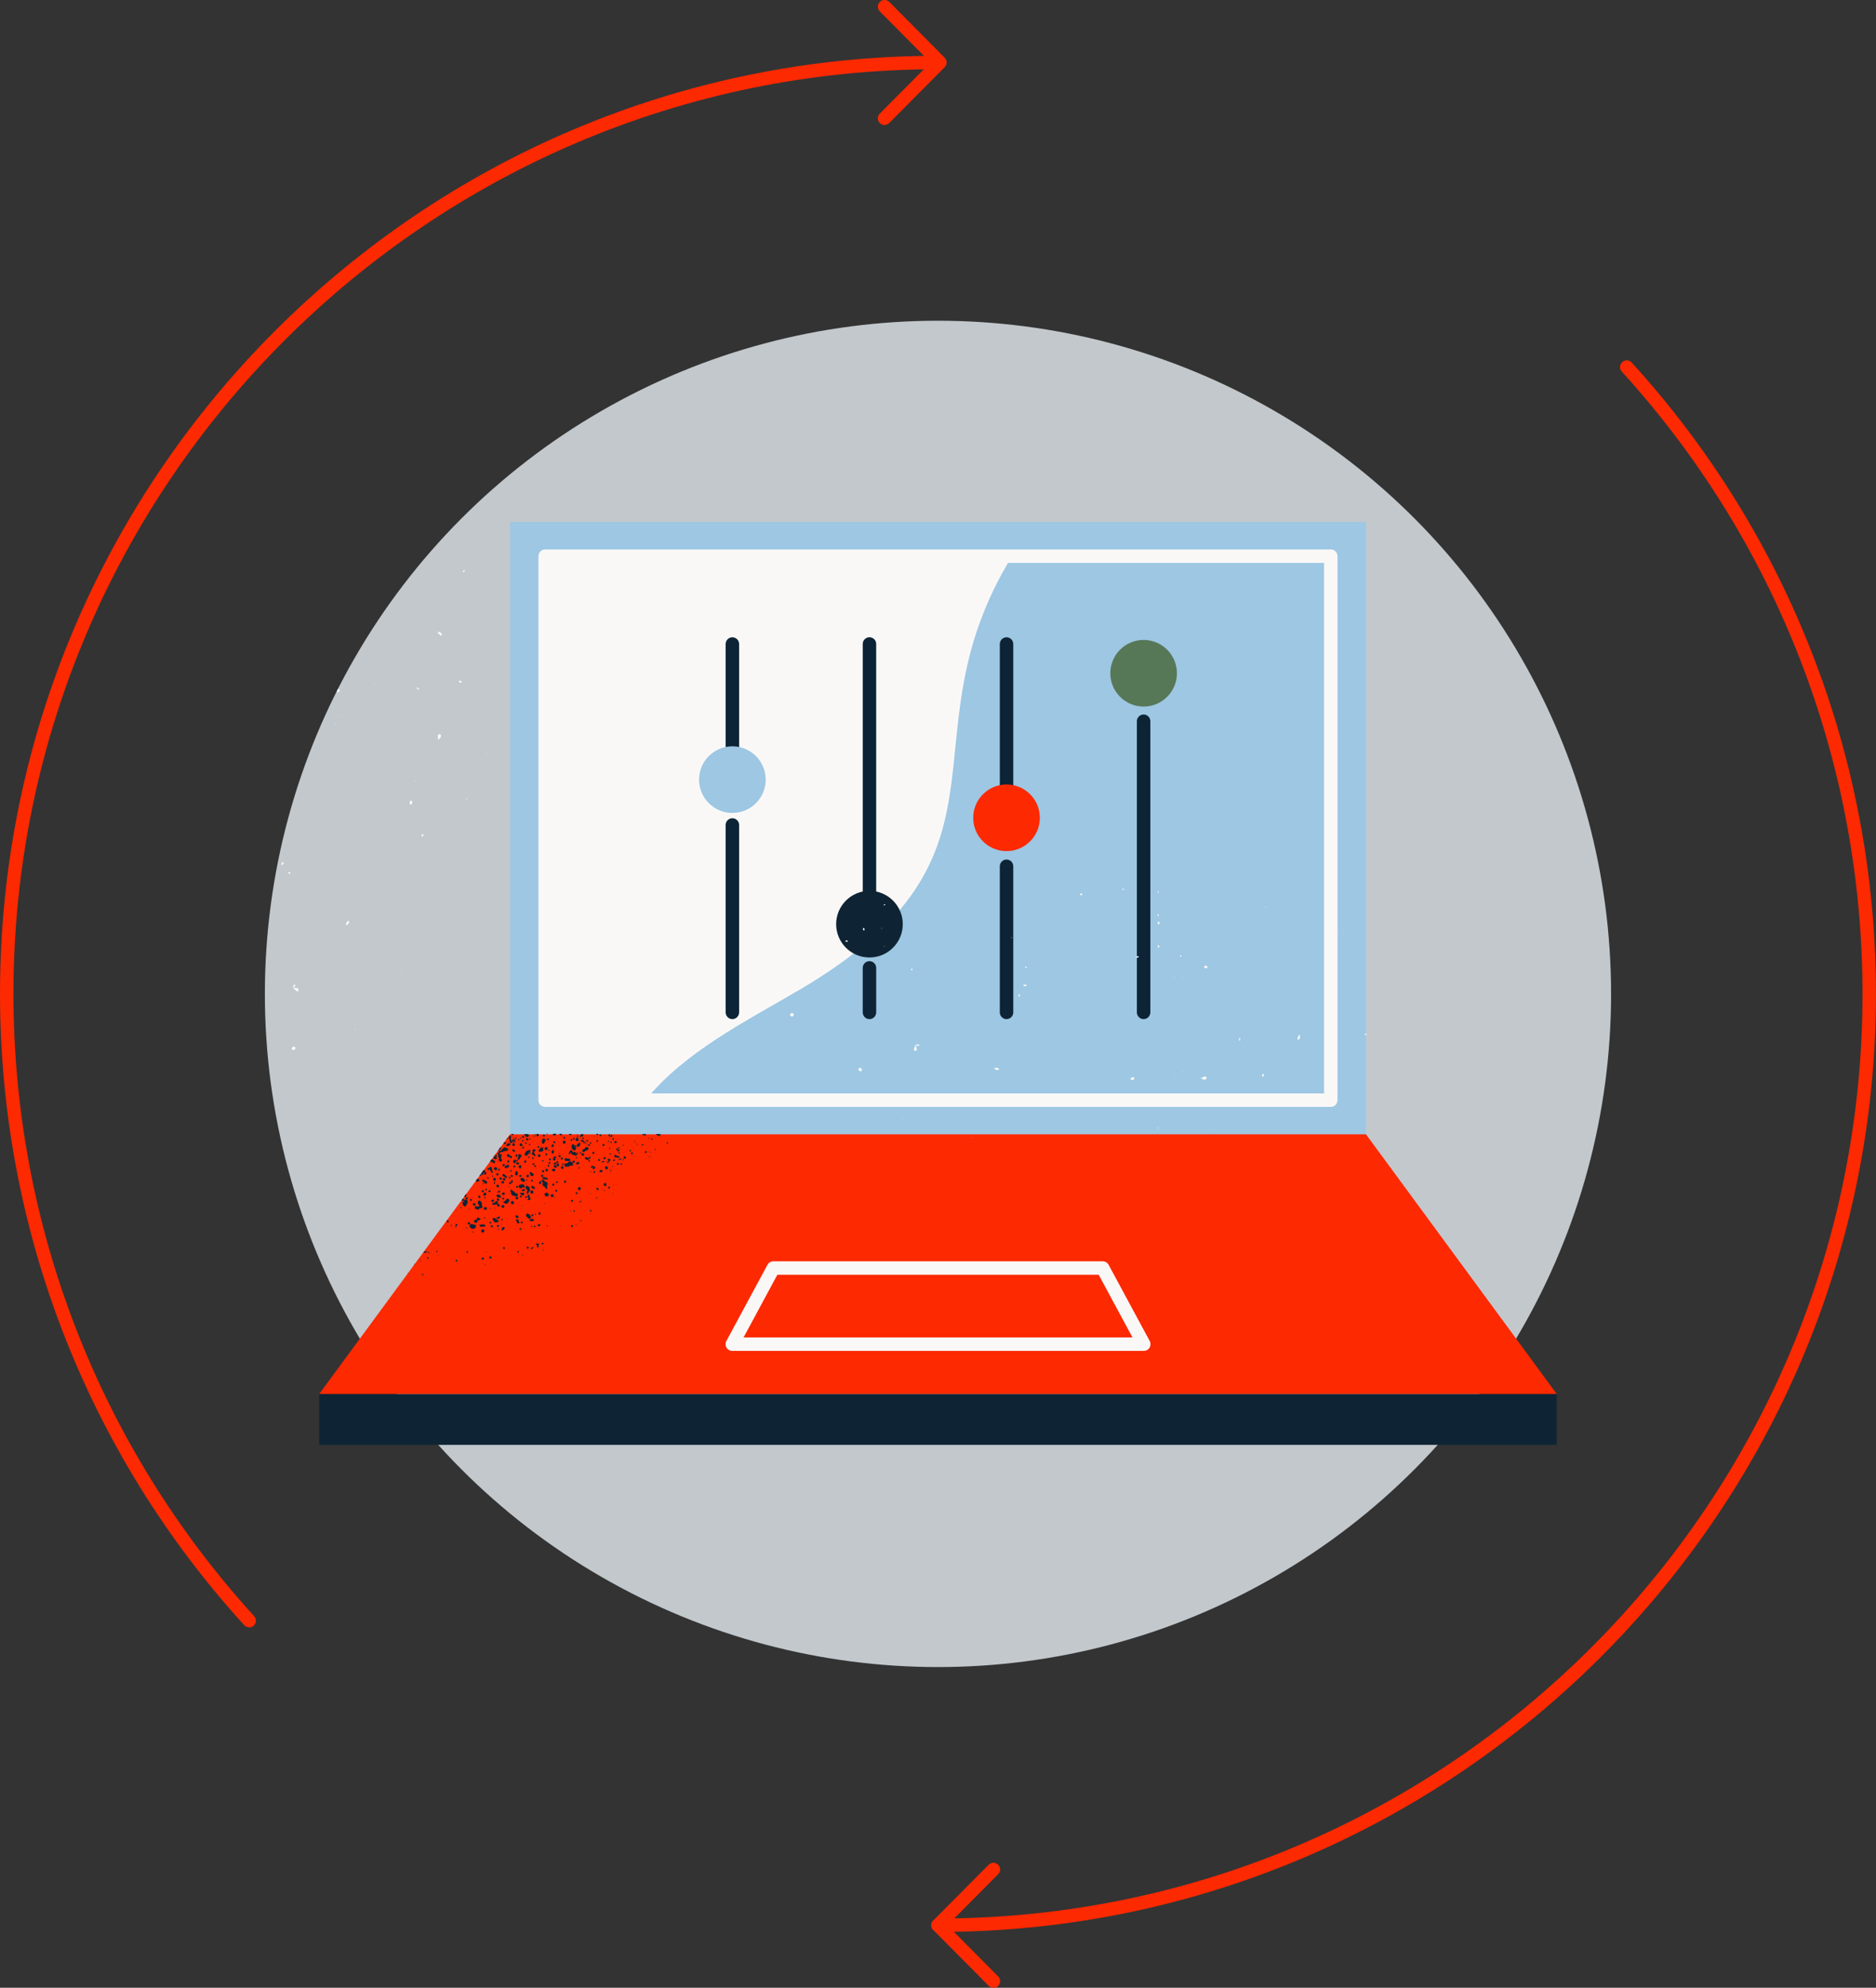
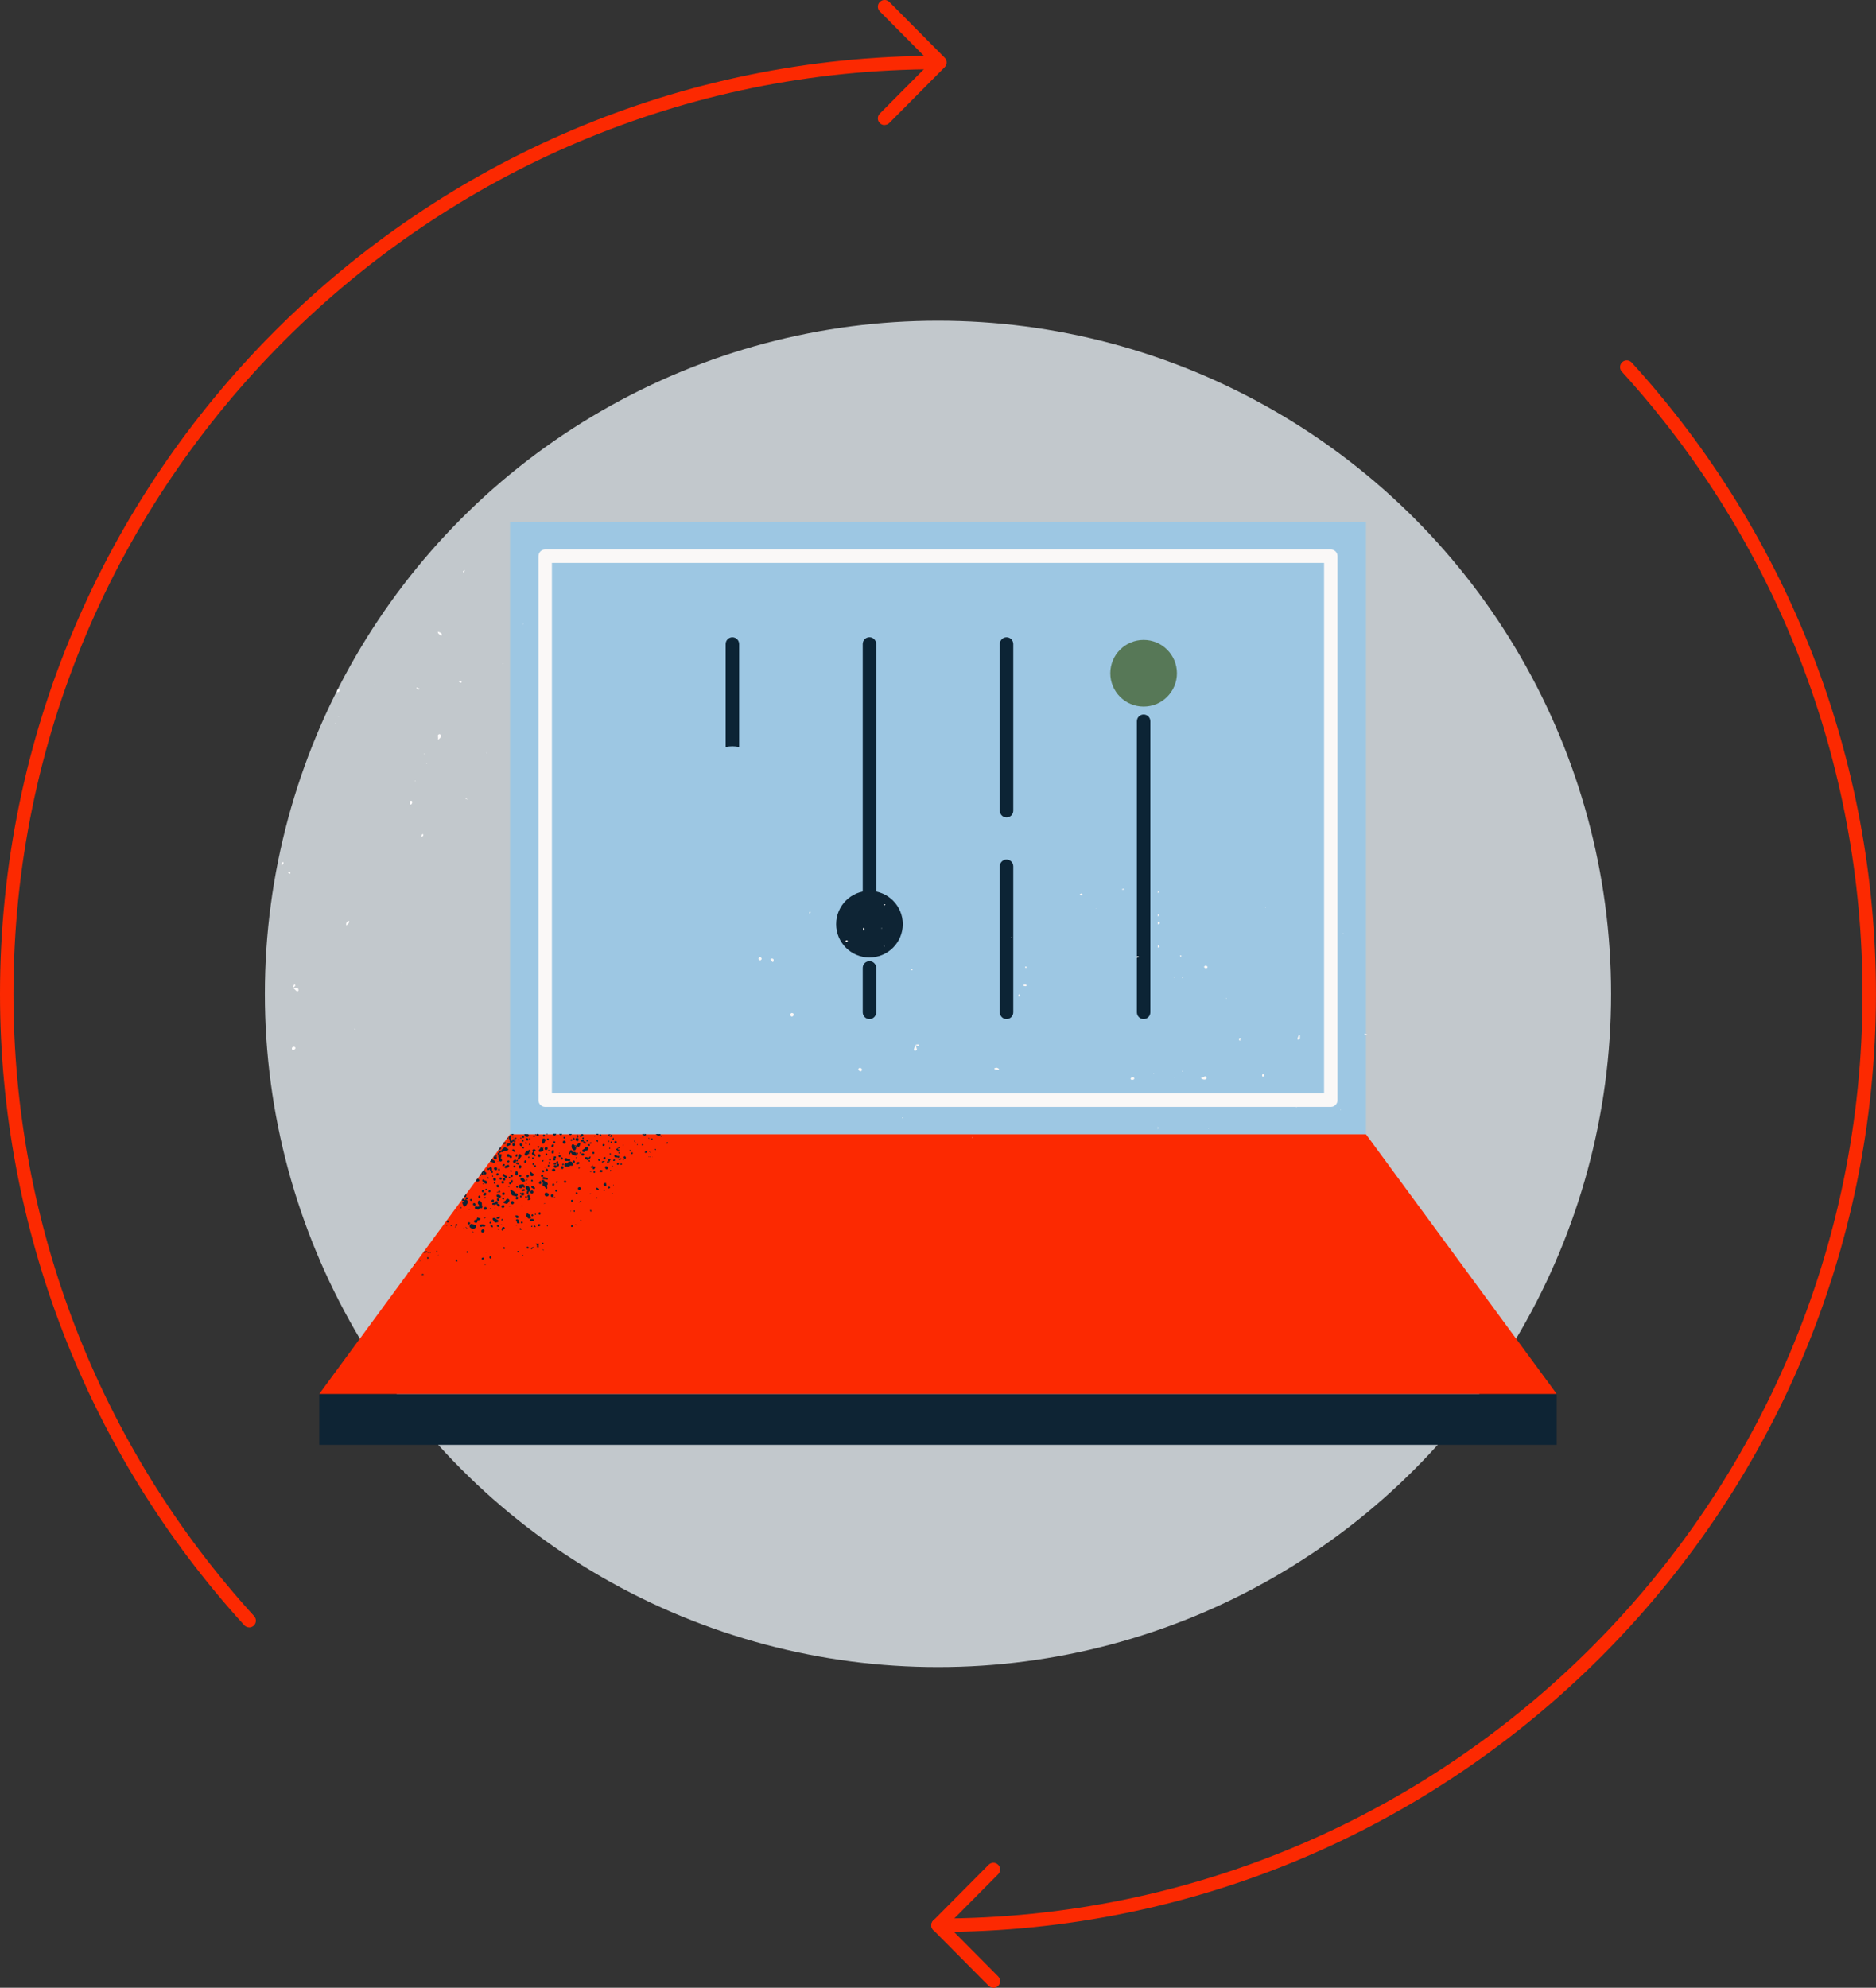
<svg xmlns="http://www.w3.org/2000/svg" id="Layer_2" viewBox="0 0 418.37 443.25">
  <rect x="0" y="0" width="418.37" height="443.25" fill="#333333" stroke="none" />
  <defs>
    <style>.cls-1{fill:#fc2901;}.cls-2{fill:#fefdfd;}.cls-3{fill:#faf8f7;}.cls-4{fill:#9dc7e3;}.cls-5{fill:#c2c8cc;}.cls-6{fill:#0e2434;}.cls-7{fill:#0c2435;}.cls-8{fill:#577857;}</style>
  </defs>
  <g id="Layer_1-2">
    <circle class="cls-5" cx="209.18" cy="221.63" r="150.11" />
    <rect class="cls-4" x="113.74" y="116.42" width="190.89" height="136.52" />
-     <path class="cls-3" d="m121.58,124.02v121.31h22.36c8.86-10.85,22.11-17.42,34.43-24.66,51.57-30.35,22.18-55.73,47.33-96.65h-104.12Z" />
    <rect class="cls-6" x="71.2" y="310.83" width="275.96" height="11.36" />
    <path class="cls-7" d="m163.33,177.44c-.83,0-1.5-.67-1.5-1.5v-32.33c0-.83.67-1.5,1.5-1.5s1.5.67,1.5,1.5v32.33c0,.83-.67,1.5-1.5,1.5Z" />
-     <path class="cls-7" d="m163.33,227.25c-.83,0-1.5-.67-1.5-1.5v-41.79c0-.83.67-1.5,1.5-1.5s1.5.67,1.5,1.5v41.79c0,.83-.67,1.5-1.5,1.5Z" />
    <circle class="cls-4" cx="163.33" cy="173.85" r="7.43" />
    <path class="cls-7" d="m193.9,227.25c-.83,0-1.5-.67-1.5-1.5v-9.92c0-.83.67-1.5,1.5-1.5s1.5.67,1.5,1.5v9.92c0,.83-.67,1.5-1.5,1.5Z" />
    <path class="cls-7" d="m193.9,207.65c-.83,0-1.5-.67-1.5-1.5v-62.55c0-.83.67-1.5,1.5-1.5s1.5.67,1.5,1.5v62.55c0,.83-.67,1.5-1.5,1.5Z" />
    <circle class="cls-6" cx="193.9" cy="206.08" r="7.43" />
    <path class="cls-7" d="m224.47,182.28c-.83,0-1.5-.67-1.5-1.5v-37.17c0-.83.67-1.5,1.5-1.5s1.5.67,1.5,1.5v37.17c0,.83-.67,1.5-1.5,1.5Z" />
    <path class="cls-7" d="m224.47,227.25c-.83,0-1.5-.67-1.5-1.5v-32.58c0-.83.67-1.5,1.5-1.5s1.5.67,1.5,1.5v32.58c0,.83-.67,1.5-1.5,1.5Z" />
-     <circle class="cls-1" cx="224.47" cy="182.36" r="7.43" />
    <path class="cls-1" d="m255.04,150.84c-.22,0-.4-.18-.4-.4v-6.84c0-.22.18-.4.4-.4s.4.18.4.4v6.84c0,.22-.18.4-.4.4Z" />
    <path class="cls-7" d="m255.04,227.25c-.83,0-1.5-.67-1.5-1.5v-64.92c0-.83.67-1.5,1.5-1.5s1.5.67,1.5,1.5v64.92c0,.83-.67,1.5-1.5,1.5Z" />
    <circle class="cls-8" cx="255.04" cy="150.13" r="7.43" />
    <path class="cls-3" d="m296.78,246.83H121.58c-.83,0-1.5-.67-1.5-1.5v-121.31c0-.83.67-1.5,1.5-1.5h175.2c.83,0,1.5.67,1.5,1.5v121.31c0,.83-.67,1.5-1.5,1.5Zm-173.7-3h172.2v-118.31H123.08v118.31Z" />
    <path class="cls-1" d="m209.18,430.81c-.83,0-1.5-.67-1.5-1.5s.67-1.5,1.5-1.5c113.69,0,206.18-92.49,206.18-206.18,0-51.46-19.06-100.74-53.68-138.76-.56-.61-.51-1.56.1-2.12.61-.56,1.56-.51,2.12.1,35.12,38.58,54.46,88.57,54.46,140.78,0,115.34-93.84,209.18-209.18,209.18Z" />
    <path class="cls-1" d="m55.57,362.89c-.41,0-.81-.17-1.11-.49C19.34,323.83,0,273.83,0,221.63,0,106.28,93.84,12.44,209.18,12.44c.83,0,1.5.67,1.5,1.5s-.67,1.5-1.5,1.5C95.49,15.44,3,107.94,3,221.63c0,51.46,19.06,100.74,53.68,138.76.56.61.51,1.56-.1,2.12-.29.26-.65.39-1.01.39Z" />
    <path class="cls-1" d="m197.27,27.89c-.38,0-.76-.15-1.06-.44-.59-.58-.59-1.53,0-2.12l11.31-11.39-11.31-11.39c-.58-.59-.58-1.54,0-2.12.59-.58,1.54-.58,2.12,0l12.35,12.44c.58.58.58,1.53,0,2.11l-12.35,12.44c-.29.3-.68.44-1.06.44Z" />
    <path class="cls-1" d="m221.54,443.25c-.39,0-.77-.15-1.06-.44l-12.35-12.44c-.58-.58-.58-1.53,0-2.11l12.35-12.44c.58-.59,1.53-.59,2.12,0,.59.58.59,1.53,0,2.12l-11.31,11.39,11.31,11.39c.58.59.58,1.54,0,2.12-.29.29-.67.44-1.06.44Z" />
    <polygon class="cls-1" points="304.63 252.94 113.74 252.94 71.2 310.83 347.16 310.83 304.63 252.94" />
-     <path class="cls-3" d="m255.07,301.24h-91.76c-.53,0-1.02-.28-1.29-.73-.27-.45-.28-1.02-.03-1.48l9.16-16.98c.26-.49.77-.79,1.32-.79h73.45c.55,0,1.06.3,1.32.79l9.16,16.98c.25.46.24,1.03-.03,1.48-.27.45-.76.73-1.29.73Zm-89.25-3h86.74l-7.54-13.98h-71.66l-7.54,13.98Z" />
    <path class="cls-3" d="m240.8,199.4c.09.1.2.3.26.29.13-.02.23-.17.34-.27-.05-.08-.11-.22-.14-.22-.16.05-.31.13-.47.19Zm-11.96,16.15c-.07-.02-.16,0-.23.04-.03.02-.02.11-.02.16.07.02.15.07.22.07.07,0,.14-.07.21-.11-.06-.05-.11-.13-.17-.15Zm15.63-12.95s0,0,0,0l.07.08-.02-.15-.15.09s.09,0,.09-.01Zm-16.24,17.03s-.03.18-.01.18c.17.05.35.13.51.1.3-.06.31-.24.03-.34-.15-.05-.35.02-.53.05Zm-6.48,18.73c.12.1.3.16.46.2.45.11.71-.01.54-.22-.09-.11-.26-.16-.39-.24-.42-.02-.75.15-.61.27Zm5.55-16.15c.07,0,.21-.12.2-.14-.05-.16-.14-.3-.21-.45-.07.15-.15.3-.2.46,0,.03.14.14.21.14Zm19.25,23.52s-.02.15,0,.16c.14.05.3.13.43.1.24-.07.25-.25.02-.34-.12-.04-.29.04-.44.08Zm-20.9-36.57l-.08-.22-.1.21h.18Zm31.74,30.18l-.18.08.17.1v-.17Zm.8-40.75v.58q.39-.28,0-.58Zm0,5.79q.47-.32,0-.58v.58Zm0,1.16v.58c.15-.06.42-.09.44-.18.09-.34-.19-.37-.44-.4Zm-4.88,7.84c.06.07.14.21.19.2.17-.03.34-.11.5-.17-.06-.07-.13-.22-.18-.21-.17.03-.34.11-.51.17Zm-36.37,40.24l-.13-.02.04.18.09-.16Zm35.78-13.43c-.18.03-.36.1-.52.19-.05.03-.09.2-.05.27.13.21.56.21.77,0,.05-.05.05-.2.01-.28-.03-.08-.15-.19-.21-.18Zm-2.42-41.76c.15-.01.31-.05.46-.09-.03-.06-.07-.16-.1-.16-.15.02-.31.06-.46.09.03.05.07.16.1.15Zm-69.77,5.24c.1-.07.21-.14.31-.22-.07-.03-.15-.06-.22-.09-.07.04-.14.08-.21.12.04.06.08.13.12.19Zm-3.48,16.57l-.18.05.16.11.02-.16Zm11.61-10.23c.15,0,.3-.04.45-.06-.06-.1-.12-.2-.18-.3-.15.06-.29.12-.44.18.06.06.11.18.17.18Zm2.75,28.36c.01.16.13.35.26.44.11.08.37.1.44.02.09-.1.14-.35.08-.47-.06-.13-.27-.18-.42-.27-.13.09-.36.19-.36.27Zm66.78,13.46c.11-.19.16-.39,0-.58v.58Zm-88.65-37.67c.12,0,.23-.2.35-.31-.09-.16-.15-.35-.27-.46-.18-.15-.56.23-.46.49.05.13.25.28.38.28Zm6.66,12.06c-.05.26.29.56.51.46.13-.06.27-.21.31-.34.07-.27-.2-.48-.52-.44-.1.11-.28.2-.3.33Zm-4.41-12.35c.14.2.25.43.43.59.13.12.28,0,.32-.24.02-.36-.12-.5-.51-.46-.08,0-.16.08-.24.12Zm20.84-6.96c-.07,0-.21.11-.2.15.03.16.11.32.17.48.07-.06.16-.11.19-.18.03-.07,0-.17,0-.27-.05-.06-.11-.17-.18-.18Zm11.52,26.04h0s0,0,0,0c0,0,0,0,0,0,0,0,0,0,0,0,0,0,0,0,0,0Zm.48.28c.25.08.37-.04.32-.29,0-.03-.17-.04-.27-.04-.18,0-.35.03-.53.05,0,0,0,0,0,0,.16.1.31.22.48.28Zm-7.91-26.26l-.16-.02.06.17.1-.15Zm6.37,9.2c.06.06.11.15.17.16.23.03.33-.06.26-.21-.02-.05-.14-.05-.22-.08-.07.04-.15.08-.22.12Zm-1.75,33.03l-.19.08.18.11v-.19Zm-4.11-38.1l.02-.16-.18.06.16.1Zm.04-9.48c-.06.04-.16.06-.19.11-.02.04.06.12.09.19.1-.07.2-.13.3-.2-.07-.03-.14-.07-.21-.1Zm6.62,32.65c.05.06.19.11.24.08.14-.09.37-.24.36-.32-.07-.36-.21-.71-.33-1.07-.12.35-.25.69-.36,1.04-.02.07.04.2.1.26Zm100.86-3.46s.08-.1.12-.16c-.17-.05-.34-.12-.51-.15-.02,0-.07.12-.11.19.17.04.33.1.5.12Zm-5.13-22.67l-.14-.03.05.15.1-.12Zm-4.13-9.9c-.16.13.07.48.37.51.11.01.24-.15.36-.23-.08-.14-.14-.35-.26-.39-.14-.04-.36.01-.48.11Zm3.56,49.19l-.16.05.14.09.02-.14Zm-9.72-15.75s.15.2.16.19c.14-.09.36-.17.39-.3.06-.24.02-.52.02-.8-.14.06-.27.08-.3.14-.11.25-.2.51-.27.77Zm-12.92-.25c-.06.01-.07.33-.1.51h0c.07.05.18.14.2.13.18-.14.15-.26-.07-.31.01-.01.02-.03.03-.04.24-.2.22-.33-.05-.28Zm-8.49,8.7c-.03.1-.06.2-.09.3.04-.04.08-.08.1-.12.02-.05,0-.12,0-.18Zm21.31,6.7l-.15-.03.05.17.1-.14Zm-19.95-31.26c-.08-.13-.26-.19-.4-.28-.14.09-.28.19-.41.28.11.11.2.29.33.33.27.08.6-.16.49-.33Zm-5.56,23.36l.02-.16-.17.06.15.1Zm-1.72-21.01l-.19.08.18.11v-.19Zm-.03,22.2l-.1.16.13.03-.04-.19Zm1.29-27.12s0,.01,0,.02c-.04.01-.08.03-.13.06.03.01.06.02.09.03-.01.03-.02.06-.04.09,0,0-.05-.12-.05-.12l.04.12c.05.05.1.11.16.16.05-.05.15-.11.14-.15-.02-.15-.09-.21-.19-.19,0,0,0-.01,0-.02Zm.31,5.01l.17.1v-.18s-.17.08-.17.08Zm18.01,21.46c-.05.14-.15.32-.11.45.08.25.29.26.38.01.05-.13-.05-.31-.1-.47,0-.02-.16-.02-.17,0Zm.78-37.15l-.19-.12-.02.2.21-.09Zm-23.93,8.55c-.06-.06-.15-.09-.23-.13v.58c.46-.13.49-.18.23-.45Zm15.14,11.7l-.17-.03.06.17.11-.14Zm-5.79,17.92h-.02s.05-.01.08-.03c0,0-.01,0-.02,0,0,0,0-.02,0-.03-.02.02-.03.04-.05.06Zm1.09.2c.12-.04.24-.28.22-.41-.02-.11-.28-.3-.36-.27-.31.12-.6.29-.9.46.32.19.66.36,1.03.22Zm.71,10.85l-.15-.02.06.15.09-.14Z" />
    <path class="cls-7" d="m108.49,271.43c-.15,0-.2.09-.28.18-.1.11-.24.1-.4-.04m.16-1.84c.15.12.43.08.56-.08.1-.13.08-.3-.04-.41-.17-.14-.4-.13-.52.02-.13.17-.13.36,0,.47Zm1.72-8.19c.06.02.19-.03.22-.08.09-.18-.08-.26-.18-.36-.01-.25,0-.46-.04-.66-.02-.1-.13-.2-.22-.25-.13-.06-.22.04-.28.16-.03.05-.06.11-.08.17-.15-.03-.31-.14-.39.05-.03.08,0,.24.06.29.2.17.28-.09.42-.18.1.2.06.48.35.5-.05.18-.03.32.14.37Zm-3.2,8.2s.13.02.18,0c.06-.02.1-.08.15-.13.07-.08.14-.17.23-.27.05.02.08.03.1.05.11.07.25.1.33,0,.06-.08.08-.22.09-.33,0-.06-.05-.12-.06-.18-.02-.09-.06-.19-.04-.28.05-.35-.13-.59-.36-.8-.2-.18-.43-.1-.51.15-.08.24-.05.46.13.64.14.13.14.27.12.45-.18-.05-.34.13-.51-.01-.12-.1-.25-.07-.35.03-.11.11-.12.25-.07.4.11.28.46.05.6.28Zm5.14-3.11c-.18-.18-.42-.27-.68-.25-.12.01-.22.07-.23.19,0,.09.04.19.05.26.25.16.45.29.71.24.24-.05.32-.27.15-.44Zm-3.35-1.5c-.05.04-.04.16-.07.31.16-.04.27-.04.34-.09.09-.07.08-.19-.02-.24-.07-.03-.2-.03-.25.02Zm2.59,2.13c-.1.1-.07.37.05.48.09.08.24.08.32,0,.11-.11.08-.36-.05-.47-.09-.08-.25-.07-.33,0Zm-1.64,5.56c.08.03.17.02.32.02-.04-.15-.03-.27-.09-.34-.07-.09-.17-.04-.24.04-.09.1-.08.23.02.28Zm.17-3.24s0-.09.01-.16c-.06.01-.12,0-.13.03-.02.04,0,.09-.01.14.05,0,.11.02.14,0Zm-1.16-2.62c-.05-.03-.17-.03-.2,0-.04.05-.04.14-.06.27.14-.03.24-.02.29-.06.08-.06.05-.17-.03-.22Zm-1.15.11c.09-.12.06-.33-.05-.41-.09-.07-.24-.05-.32.04-.1.11-.08.31.04.41.12.09.26.08.34-.03Zm.75-1.31c.07-.1.05-.26-.04-.32-.1-.08-.24-.06-.31.05-.07.1-.05.25.04.32.1.07.25.05.32-.04Zm0-1.87s-.13-.03-.14,0c-.03.05-.04.13-.02.17.02.03.11.02.2.04-.02-.09-.01-.16-.05-.2Zm.18,2.75c.11-.01.22-.08.29-.11.05-.08.08-.11.1-.15.07-.13.06-.26-.04-.36-.11-.11-.25-.08-.36,0-.09.07-.18.17-.23.27-.09.17.04.37.24.35Zm-2.08,1.71c-.12-.11-.31-.11-.41,0-.1.11-.07.31.07.43.13.12.31.12.41,0,.09-.1.05-.33-.07-.44Zm19.47-8.82c-.04.07,0,.17,0,.32.14-.04.24-.05.29-.1.08-.08.06-.19-.03-.25-.09-.06-.2-.07-.25.03Zm.79,4.16c.1-.11.1-.26,0-.35-.11-.11-.29-.11-.38,0-.08.1-.07.27.03.36.11.09.27.09.36,0Zm-19.39-.31c.13-.14.11-.29-.05-.42-.1-.08-.21-.12-.31-.13l-.31.42c0,.07.01.14.06.18.12.11.48.08.6-.05Zm17.98-6.17c-.01-.07-.01-.12-.03-.15-.01-.02-.1,0-.1,0-.01.04-.02.09,0,.13,0,.02.07.01.13.02Zm1.18-3.37c.1-.07.12-.16.03-.31-.06,0-.16-.05-.24-.03-.1.02-.13.21-.06.3.07.1.17.12.27.05Zm.41,5.05c.15-.03.26-.04.4.02.09.03.22-.02.35-.04.01-.14.05-.25.03-.34-.03-.13-.16-.21-.28-.17-.21.08-.36.01-.54-.08-.16-.08-.36.04-.41.21-.07.24.16.46.44.4Zm-.31-3.95c.12-.15.1-.38-.05-.5-.14-.11-.34-.09-.44.03-.13.16-.1.41.06.53.15.11.32.08.43-.06Zm-24.1,15.04c-.09-.06-.2-.09-.3,0m1.24-.57s.01-.13.02-.25c-.11.04-.2.04-.23.08-.03.05-.01.16.03.19.03.03.15.01.19-.02Zm11.11-6.17c-.04.14-.07.29-.06.44,0,.13.13.18.24.12.13-.07.2-.51.09-.62-.08-.08-.23-.06-.26.06Zm-10.58,4.2c-.08-.11-.2-.16-.31-.08-.06.05-.11.16-.11.25,0,.15.13.19.26.19.08,0,.16-.03.24-.04.02.17-.09.18-.18.21-.15.05-.26.17-.21.32.06.22.14.44.27.62.12.17.38.16.48,0,.15-.24.36-.44.41-.75.05-.3.04-.41-.22-.59-.06-.04-.13-.08-.19-.12,0,0,0,0,0,0,0,0,0,0,0,0h0,0c-.11.06-.22.12-.34.17-.04-.08-.06-.14-.1-.19Zm.89-.26c-.03-.12-.17-.21-.3-.19-.13.02-.18.11-.18.23,0,.08.02.16.03.23.1,0,.2.01.29,0,.13-.03.19-.15.16-.27Zm12.58-.85c.03-.1-.02-.22-.03-.28-.19-.13-.34-.12-.49-.06-.1.04-.19.08-.3,0-.03-.02-.11.02-.16.03.02.06.03.18.06.19.15.02.18.13.25.23.16.22.59.16.67-.1Zm.77,1.18c.01.05.07.14.09.14.16-.04.33-.07.48-.15.12-.06.12-.23.02-.34-.05-.05-.11-.1-.15-.13,0-.15.02-.27,0-.38-.02-.13-.11-.21-.26-.2-.13,0-.21.09-.21.21,0,.11.01.25.08.33.12.15.11.27.02.41-.02.04-.07.08-.07.11Zm-9.36-4.23c-.16-.01-.29-.07-.4-.18-.09-.09-.21-.11-.32,0-.1.1-.09.22.04.34.17.16.35.32.53.47.1.08.21.1.33.03.12-.07.15-.19.12-.31-.02-.09-.07-.18-.1-.25-.08-.04-.14-.09-.2-.09Zm10.51,2.24c-.14-.12-.35-.1-.47.04-.13.15-.1.44.06.56.14.1.32.08.44-.06.14-.17.12-.4-.03-.53Zm-2.45,3.44s.07,0,.14,0c-.02-.06-.02-.11-.05-.13-.03-.02-.08,0-.12,0,0,.05,0,.1.02.14Zm-2.11-6.9c-.11-.08-.27-.07-.35.03-.08.1-.05.23.05.31.11.09.27.07.35-.03.07-.09.05-.24-.05-.32Zm9.29-2.56s0-.02,0-.02c-.03-.02-.12,0-.13.02-.02.04,0,.1,0,.16.05,0,.1-.01.17-.02,0-.02,0-.04,0-.06,0,0,0,0-.01,0-.01-.02,0-.04,0-.06Zm.81-.56c-.12-.04-.21-.01-.27.1-.06.11-.04.21.07.27.06.03.14.04.2.06.04-.06.1-.12.12-.18.04-.11,0-.21-.12-.26Zm0,.44s0,0,0,0c0,0,0,0,0,0,0,0,0,0,0,0,0,0,0,0,0,0h0Zm-.31,4.36c.08.08.19.08.26-.01.04-.06.03-.17.05-.31-.14.03-.25.02-.31.07-.08.07-.09.17,0,.25Zm.2-3.71c.15.13.32.09.38-.1.08-.25.03-.36-.26-.54-.31.2-.36.43-.12.64Zm-.31-.41c.11-.07.16-.19.11-.29-.06-.12-.27-.15-.42-.04-.08.06-.1.13-.08.21,0,.02.02.04.02.07.07.12.23.14.37.06Zm.53-1.14c-.03-.07-.04-.13-.07-.14-.04-.01-.11,0-.13.04-.02.02,0,.11.03.12.03.02.09,0,.16-.02Zm-5.91,12.38c-.09.09-.08.2,0,.29.08.09.23.08.36-.06-.02-.06-.01-.17-.07-.24-.08-.09-.19-.09-.28,0Zm-4.41-12.92c-.03-.18-.14-.23-.48-.21-.03-.08-.05-.16-.09-.24-.08-.15-.27-.19-.39-.1-.12.09-.18.27-.12.41.06.15.18.22.34.19.06-.01.12-.03.18-.04.13.27.22.34.38.29.13-.04.21-.16.19-.3Zm-.67,4.76c.05.05.16.05.31.08-.03-.15-.02-.25-.07-.32-.07-.09-.19-.08-.25,0-.04.05-.03.18,0,.22Zm.02-3.9c-.12-.08-.23-.03-.33.05-.09.08-.06.24.04.31.1.08.23.06.32-.05.08-.11.07-.25-.03-.32Zm.59,2.49c-.02-.15,0-.25-.05-.31-.03-.04-.17-.04-.22,0-.08.06-.1.18,0,.25.05.04.14.04.28.06Zm-1.98-1.6c-.09.11-.1.24,0,.31.1.08.31,0,.48-.2,0-.04,0-.13-.05-.18-.1-.11-.31-.07-.43.06Zm1.29-3.35c-.15-.27-.43-.31-.65-.44-.14-.09-.26-.06-.39.04-.25.2-.47.41-.61.69-.43-.09-.48-.05-.54.37-.33.17-.34.27-.06.58-.11.28,0,.51.15.7-.03.15-.08.26-.07.38,0,.18.13.3.31.33.15.03.3,0,.38-.13.09-.15.01-.29-.1-.41-.05-.05-.1-.11-.14-.16.06-.2.12-.38.16-.57.02-.09.04-.2,0-.27-.05-.11-.17-.12-.29-.06-.04.02-.07.03-.13.05-.02-.13-.04-.23-.05-.28.17-.12.31-.21.46-.31.11.04.28.15.39-.02.11-.18.26-.17.42-.15.31.03.53-.14.75-.33Zm1.43-2c.03-.06.05-.13.06-.22,0-.06,0-.12,0-.18-.05,0-.1-.02-.15-.04,0,.06,0,.13-.01.23-.12-.05-.19-.08-.26-.1.02-.04.04-.08.06-.12-.22.08-.23.35-.36.56-.08-.1-.18-.16-.19-.23,0-.26-.19-.53.02-.79.02-.03-.02-.16-.07-.19-.04-.03-.15-.02-.2.01-.09.05-.18.12-.24.21-.05.08-.07.19-.08.29,0,.04.03.08.05.12.09.22.28.4.2.69-.04.14.13.25.27.28.09.02.26-.03.28-.09.06-.16.18-.17.3-.2.02,0,.04-.01.06-.02,0-.09.01-.17.09-.21.07-.04.13-.03.18,0Zm.36-.56s-.08-.12-.13-.12c-.06,0-.12.06-.16.11-.02.04-.01.1-.01.15.07.01.15.05.2.03.05-.02.1-.11.1-.17Zm-.3.14s0,0,0,0c0,0,0,0,0,0,0,0,0,0,0,0,0,0,0,0,0,0,0,0,0,0,0-.01Zm-.15-.03s0-.03,0-.04c-.02-.04-.15-.08-.16-.07-.02.03-.04.07-.05.11.01,0,.02-.01.03-.02.06-.01.12,0,.19.01Zm.02,1.52c.13-.16.13-.24-.01-.35-.18-.14-.35-.16-.44-.05-.1.12-.07.4.06.5.12.1.25.07.39-.1Zm-2.82,8.46c.12.1.31.08.4-.04.1-.13.07-.34-.06-.44-.1-.08-.29-.06-.39.04-.1.12-.08.34.04.44Zm2.98-9.46s-.06-.05-.09-.07c-.05.1-.14.17-.27.21,0,.04,0,.08.02.12.06.09.13.13.24.05.12-.08.17-.22.1-.31Zm-2.16.32c-.08-.05-.18-.04-.26,0,0,0,0,0,0,.01,0,.12-.05.15-.14.16,0,.05.02.09.05.12,0,0,0,0-.01,0-.02.04-.05.07-.08.12.04.05.07.1.13.07.05-.02.09-.07.07-.13,0,0,0,0,0,0,.1.03.22.01.27-.06,0,0,0,0,0,0,0,0,0,0,0,0,0,0,0,0,0,0,.06-.09.04-.21-.05-.27Zm-1.69,11.1h0s0,0,0,0c0,0,0,0,0,0Zm.33-9.48c.27.02.41-.17.29-.42-.02-.05-.06-.1-.1-.14l-.39.53c.07.01.14.02.2.02Zm1.4-2.19s.04.02.08.04c.01-.04.03-.07.03-.09,0-.01-.02-.02-.04-.03l-.06.08Zm.75-.96s0-.03,0-.04c0,0,0,0,0,0l-.03.05s.03,0,.05,0Zm-1.04,1.53s-.03-.07-.06-.1l-.19.26s.08,0,.12,0c0-.04,0-.08.04-.12.02-.03.06-.04.09-.05Zm-.98,11.01c.01-.07-.03-.18-.08-.22-.1-.07-.22-.04-.28.06-.04.06-.06.15-.08.23.07.03.13.07.2.09.13.03.22-.04.24-.16Zm-.72.09s.03.1.03.1c.06,0,.12-.02.18-.05.02,0,.03-.04.05-.07-.03-.03-.07-.07-.09-.07-.06.01-.12.04-.17.08Zm.28-.02s0,0,0,0h0s0,0,0,0Zm-1.02-7.94l.22-.3c.07-.02.14-.03.21-.05.22-.05.26,0,.22.24-.02.09-.02.2.01.28.06.13.08.25-.02.36-.11.12-.26.1-.39.06-.15-.04-.24-.14-.24-.31,0-.09,0-.18-.01-.27Zm.06.06c.19-.01.33-.02.5-.03q-.15-.2-.4-.23c-.03.08-.07.17-.1.26Zm-2.38,4.05c.14-.16-.2-.49.2-.59-.05.35,0,.48.14.51.13.02.31-.07.35-.19.02-.06.03-.15,0-.19-.08-.08-.18-.14-.28-.2.02-.32,0-.36-.3-.4-.02,0-.03,0-.04,0l-.47.64c-.07.29.07.44.4.41Zm3.68-1.3c-.06-.11-.24-.1-.31,0-.08.1-.08.21.02.29.09.09.19.09.33-.03,0-.07,0-.18-.04-.26Zm5.85,3.38s.11.02.13,0c.02-.02,0-.09,0-.17-.07.03-.12.04-.15.07-.02.02,0,.1.01.1Zm.57-1.62c.12-.11.13-.31.03-.41-.11-.1-.3-.09-.41.03-.11.12-.11.32,0,.41.1.09.28.07.39-.03Zm.24-5.23s.09.06.14.1c.05-.15.08-.23.09-.31,0-.05-.01-.14-.04-.16-.02,0-.04,0-.06-.01-.03.1-.06.2-.08.3,0,.03-.02.05-.04.08Zm-.57,6.01s.04-.1.06-.16c-.01-.03-.02-.06-.03-.09-.06.03-.13.04-.17.08-.03.04-.02.11-.03.17.06,0,.13.03.17,0Zm.54-5.31c-.13.03-.24.03-.27.07-.03.05-.03.19.02.22.04.04.18.03.22-.01.04-.04.02-.15.03-.29Zm.76,3.76c-.13-.05-.23-.1-.29-.23-.05-.12-.17-.13-.28-.08-.11.05-.14.18-.08.31.04.1.1.19.11.3.01.16.09.24.23.28.16.05.3,0,.42-.12.13-.16.09-.38-.11-.46Zm2.11-7.56c-.07.21-.09.45-.09.67,0,.09.1.23.18.27.08.03.21-.04.28-.06.12-.23.21-.4.29-.57.12-.24.08-.37-.14-.48-.25-.13-.45-.08-.52.17Zm.47-.7c.11-.08.14-.22.07-.33-.07-.1-.21-.13-.31-.06-.11.07-.14.23-.06.33.07.1.2.13.3.06Zm-2.1,2.91c-.15-.09-.37-.07-.49.05-.14.14-.11.27,0,.41.02.03.03.05.05.1-.05.04-.11.07-.15.12-.21.22-.15.45.14.55.07.02.14.08.19.14.11.12.25.17.33.09.09-.08.07-.23-.05-.34-.05-.05-.12-.1-.14-.16-.05-.13-.08-.26-.12-.43.07-.04.16-.09.25-.15.16-.11.15-.27,0-.36Zm-1.32.75c-.02-.05.06-.17.12-.23.03-.02.08-.02.13-.02.01-.05.03-.11.04-.16.01-.07-.02-.19-.08-.23-.05-.04-.19-.04-.23,0-.12.12-.26.13-.41.18-.1.04-.2.12-.28.21-.08.1-.14.22-.21.33-.12.18-.1.38.05.5.17.13.43.09.55-.09.05-.07.07-.16.11-.24.12-.02.26,0,.33-.11-.06-.04-.11-.08-.13-.13Zm.48,6.09c-.07.11-.05.23.06.28.07.03.19.02.26-.02.09-.05.06-.2-.03-.28-.09-.08-.23-.07-.29.02Zm.58-3.78c-.06.01-.17,0-.25.05-.09.05-.08.24,0,.31.1.08.2.06.29-.01.09-.07.08-.24-.05-.35Zm-2.84,2.99c.08-.1.06-.24-.04-.32-.11-.08-.27-.06-.35.04-.06.09-.03.25.07.32.1.07.25.05.32-.04Zm-.33,2.54c.2.12.42.09.57-.06.06-.07.13-.14.21-.23.05.1.07.17.12.2.05.04.13.04.2.05.02-.07.05-.14.04-.2,0-.07-.06-.13-.08-.2-.04-.28-.19-.4-.46-.36-.12.02-.24.04-.35.04-.25,0-.4.11-.46.33-.05.18.02.33.21.43Zm1.52-11.98s-.01-.02-.02-.03h-.47c0,.07.02.14.09.23.07.08.11.2.16.3.13.03.27.08.41.09.21.01.39-.15.38-.32,0-.19-.16-.31-.38-.3h-.04s-.08.02-.14.03Zm-1.47,4.44c-.21-.03-.35.1-.35.36,0,.21.01.4-.12.58-.07.09-.03.22.09.28.11.05.22.03.29-.08.04-.05.06-.12.09-.17.04-.07.08-.15.12-.22.02,0,.03.02.05.03.06-.1.13-.2.16-.31.06-.23-.09-.44-.33-.47Zm.23,2.52c-.11-.1-.28-.09-.38.02-.15.16-.13.42.03.56.12.1.25.09.35-.01.14-.16.15-.45,0-.57Zm-1.8-3.2c.1.06.2.13.31.16.06.02.15,0,.2-.04.03-.03.03-.13,0-.17-.07-.11-.16-.21-.26-.29-.1-.08-.22-.1-.32,0-.09.1-.06.24.07.34Zm3.61-1.36s.14.02.27.03c-.02-.11,0-.19-.04-.24-.06-.08-.16-.09-.22,0-.04.05-.04.18,0,.22Zm-.82-.56c-.09.06-.07.24.03.28.07.03.15.01.3.02-.04-.14-.05-.25-.1-.3-.04-.04-.17-.03-.22,0Zm.31-.51c.07.09.18.12.26.05.06-.06.11-.16.11-.25,0-.06-.08-.12-.15-.22-.08-.01-.19-.07-.27-.04-.14.06-.11.19-.04.31.03.05.05.1.08.14Zm1.57,4.18c-.04-.14-.04-.24-.09-.31-.06-.08-.2-.07-.25.02-.06.1-.04.2.05.26.06.04.15.02.29.03Zm-.81-4.33s.07-.15.04-.2c-.03-.05-.13-.06-.25-.1,0,.13-.03.23,0,.27.05.05.16.07.21.04Zm15.8-.79c.09-.08.11-.18.04-.28-.06-.09-.24-.13-.3-.05-.05.07-.06.18-.07.23.11.14.25.17.34.09Zm.4,1.87c-.09.1-.09.24,0,.31.1.08.27.07.35-.03.08-.09.08-.25,0-.32-.09-.08-.26-.06-.35.04Zm-.47,6.17c.06-.01.13.01.19.02.13.01.18-.08.2-.17.02-.07,0-.15-.01-.24-.15-.03-.27-.07-.38-.07-.14,0-.31.18-.28.29.03.16.13.21.29.17Zm.9-2.4s-.01-.05-.02-.08c-.19-.02-.38.02-.56.09-.04.01-.07.13-.05.18.01.04.13.08.17.06.16-.07.31-.16.46-.25Zm-.28-.71c0,.08.07.2.15.25.1.08.21,0,.27-.09.1-.14.07-.28-.08-.43-.11.11-.33.05-.34.27Zm.89,2.44c.14-.18.13-.39-.02-.53-.14-.12-.35-.14-.44-.04-.12.13-.08.39.1.55.15.13.27.14.36.02Zm-.81,4.87c.11-.02.21,0,.2-.15,0-.03-.03-.07-.05-.07-.13,0-.15.08-.15.22Zm-1.12-.42c-.12-.1-.22-.19-.33-.28-.08,0-.16,0-.26.01.04.13.05.25.12.34.06.08.18.17.28.18.13,0,.2-.1.2-.26Zm2.2-5.9s.06.04.09.06c.21-.22.05-.58.44-.71-.28-.1-.49-.18-.78-.29.06.23.21.42.14.6.05,0,.09.03.13.06.08.06.06.18-.03.27Zm-2.37-4.89c-.04-.11-.2-.16-.28-.09-.09.07-.11.17-.03.24.06.06.16.09.3.16.01-.15.04-.24.02-.31Zm.38,4.49c.09-.07.09-.17.03-.27-.07-.11-.22-.15-.3-.08-.09.08-.1.18-.04.28.06.11.2.14.31.07Zm-.74,8.41s.15,0,.18-.03c.03-.04,0-.13,0-.24-.1.03-.2.04-.22.08-.02.05,0,.15.04.19Zm3.64-.97c.03-.08.07-.16.1-.24-.17.03-.21.11-.1.24Zm.27-12.51c-.21-.01-.3.07-.32.21-.01.14.09.2.26.23.02-.15.04-.29.05-.44Zm-.24,6.16q-.2.24.1.3c-.03-.1-.06-.18-.1-.3Zm-.24-5.29c-.05-.09-.16-.12-.24-.04-.04.04-.05.17-.02.21.04.05.15.06.28.11-.01-.14,0-.22-.02-.28Zm.12-1.29c-.04.12-.15.16-.31.13-.11-.03-.23-.04-.33-.08-.08-.02-.15-.07-.18-.09-.11-.19-.02-.4.15-.38.17.02.35.06.52.12.15.05.2.18.16.3Zm-.3-.26c-.1-.14-.21-.09-.34.06.11.1.16.26.31.16.04-.03.06-.17.02-.22Zm-.52,6.13c-.07-.05-.14-.1-.22-.16.06-.06.09-.11.11-.16-.05,0-.11,0-.16.05-.1.08-.12.27,0,.39.07-.02.17-.02.25-.07.01,0,.01-.03.02-.04Zm-.6,4.57c-.22-.02-.39.02-.48.22-.1.21.05.34.15.45.14,0,.26,0,.39-.01.09-.23-.04-.43-.06-.66Zm1.75.54s.02-.09.01-.13c0-.01-.09-.03-.1-.02-.03.03-.03.08-.05.15.07,0,.13.01.14,0Zm-.85-6.9c.05.03.13,0,.24.01-.02-.11-.02-.21-.06-.23-.06-.03-.17-.03-.22,0-.08.06-.05.17.04.21Zm-.17-1.47s0,.13,0,.24c.1-.04.2-.04.22-.08.03-.04,0-.16-.03-.18-.04-.03-.15-.01-.19.03Zm-.21-1.54s-.03.12-.05.19c.07,0,.16.04.22.02.03-.01.04-.12.06-.22-.11,0-.2-.02-.23,0Zm.65,6.54c-.12-.11-.2-.07-.24.04-.04.11-.01.19.15.19.03-.08.06-.16.09-.24Zm-.46,4.09c.08-.08.16-.17.24-.25-.08-.17-.22-.18-.35-.19-.03,0-.1.08-.11.13-.03.16.06.26.22.31Zm3.46-6.68c.16.05.25-.05.32-.17-.07-.12-.13-.24-.21-.38-.17,0-.29.09-.32.24-.03.12.08.27.21.31Zm5.48-4.62s-.1-.01-.21-.02c.05.08.07.13.11.16.04.03.1.03.15.04-.02-.06-.01-.13-.05-.17Zm1.22,2.5c.07.08.14.15.24.25.06-.13.07-.22-.02-.28-.07-.04-.15-.06-.22.03Zm-.43,1.77s-.05-.03-.07-.02c-.02,0-.03.04-.04.06.03,0,.05,0,.08.01.02-.02.02-.04.03-.06Zm-.23-4.17c-.09.04-.12.15-.06.24.03.04.1.04.18.07.04-.11.07-.19.09-.27-.07-.02-.16-.07-.22-.04Zm-.34,4.25c-.01-.14,0-.19-.02-.21-.02-.02-.08-.02-.1,0-.02.02-.03.08-.01.1.02.03.06.05.14.11Zm-.41-.1s.07.04.09.03c.03-.02.03-.06.05-.11-.04,0-.08-.03-.09-.02-.02.03-.04.06-.05.1Zm.27-1.1c-.01-.09-.02-.15-.02-.21-.13.09-.13.15.02.21Zm1.45-4.03h.97c.01.07.03.15.05.26-.17.06-.35.13-.53.2-.12-.11-.19-.25-.37-.26-.09,0-.13-.1-.11-.19Zm.68.15s.08.05.12.07c0-.02.02-.03.03-.05-.04-.02-.08-.05-.12-.07,0,.02-.02.03-.03.05Zm-6.38-.15h0s0,0,0,0c0,0,0,0,0,0Zm-3.46,5.87s-.01-.15-.04-.16c-.07-.03-.16-.04-.23-.01-.12.04-.18.13-.12.3.08.01.16.04.22.02.07-.02.14-.09.18-.15Zm10.41-5.22s0-.06,0-.09c-.06,0-.11,0-.17,0,0,.02,0,.05,0,.07.06,0,.11.02.17.03Zm1.23,1.16s-.11.05-.11.08c0,.1.01.2.03.33.21-.1.24-.21.2-.34-.01-.04-.08-.08-.12-.08Zm-57.74,29.2s-.05-.02-.08,0l-.02.02s-.02.03-.02.05c.03,0,.07.02.12.03,0-.05.01-.09,0-.1Zm49.97-26.56c.11-.06.14-.22.07-.3-.07-.08-.17-.08-.25-.02-.1.07-.13.22-.03.35.06,0,.15,0,.22-.03Zm4.12-.42s-.08-.04-.09-.02c-.03.03-.03.08-.06.16.07-.01.11,0,.13-.03.02-.03.03-.08.02-.1Zm-6.07-1.58s-.09-.07-.12-.06c-.11.04-.11.13-.05.23.1-.02.19-.05.17-.17Zm.02,3.35c.06-.1.01-.18-.12-.22-.04.08-.09.17-.13.25.12.09.2.06.26-.03Zm2.3-4.1c.06,0,.12.01.17,0,.03-.01.03-.08.07-.17-.11.02-.18.02-.23.04-.02,0,0,.09,0,.13Zm-.92,1.87c-.05.01-.12.16-.1.2.07.15.2.11.38.05-.09-.14-.11-.3-.29-.26Zm2.81-3.59h.74c.01.1.01.21-.03.3-.06.13-.21.1-.33.04-.04-.02-.07-.04-.11-.05-.24-.08-.31-.14-.27-.29Zm.28.17s.09.02.15.04c.02-.06.03-.11.04-.15-.04-.01-.1-.05-.12-.03-.04.03-.05.09-.07.14Zm.22,3.86c.05.13.08.25.24.22.12-.02.23-.1.23-.22,0-.13-.1-.2-.23-.21-.07.06-.14.12-.23.21Zm-.6-1.45c.1-.02.2-.04.31-.06-.03-.09-.07-.17-.1-.25-.28.02-.31.06-.21.31Zm-1.53-.6s.06.03.12.07c0-.08,0-.13,0-.18,0-.01-.07-.03-.08-.02-.02.04-.04.09-.04.13Zm.46.55c.1-.06.12-.14.02-.31-.04.13-.07.2-.1.27.02.01.05.02.07.04Zm-26.97,12.05c.13.07.27.03.36-.11.1-.16.07-.34-.07-.43-.07-.04-.15-.05-.23-.08-.05.07-.11.13-.15.2-.09.16-.05.34.09.42Zm.25,11.59c-.06.08-.06.18.03.23.07.04.17.02.32.04-.04-.14-.04-.24-.09-.29-.08-.08-.18-.07-.25.02Zm3.04-.49s.15.04.19,0c.14-.12.26-.25.38-.38-.01-.03-.03-.05-.04-.08-.2.03-.37.13-.53.25-.03.02-.03.15,0,.2Zm-3.95-10.64c-.15-.12-.35-.1-.47.04-.12.15-.1.41.05.53.14.12.35.1.47-.04.13-.16.1-.42-.05-.53Zm.72-1.09s0,0,0,0c0,0,0,0,0,0h.01Zm.07-.05c.14-.1.24-.23.2-.41-.05-.18-.2-.25-.38-.25-.14,0-.2-.1-.28-.19-.1-.11-.21-.24-.33-.3-.11-.05-.21-.06-.27-.2-.06-.13-.2-.13-.31-.06-.11.07-.12.21-.05.29.13.14.11.3.14.46.04.29.18.48.48.54.24.05.48.11.72.17.03-.02.05-.03.08-.05Zm.58,5.86c-.14-.13-.15-.29-.17-.46,0-.07-.07-.13-.09-.16-.17-.14-.35-.15-.45-.06-.11.1-.1.24.05.39.08.08.11.14.09.25-.02.14.09.2.19.22.11.02.23,0,.34-.02.03,0,.06-.15.04-.17Zm2.85.72c-.11.03-.2.03-.23.08-.03.05,0,.13,0,.2.08-.01.17,0,.23-.04.03-.02,0-.13,0-.24Zm.11-1.52c-.18,0-.37,0-.55.04-.17.04-.21.27-.04.43.04,0,.12.03.21.03.12,0,.24-.02.36-.02.17,0,.27-.09.27-.22,0-.13-.09-.25-.25-.25Zm-1.3-1.27c-.06.15-.12.3-.18.45-.05.12-.02.23.09.28.15.06.2.15.26.29.06.16.24.17.4.15.14-.02.29-.04.34-.2.05-.16-.03-.27-.17-.35-.03-.02-.04-.04-.08-.09.05-.06.09-.1.12-.14m-3.09-4.13s-.01,0-.01,0c0,0,0,0,.01,0,0,0,0,0,0,0Zm2.3,11.28c-.07.11-.04.21.05.29.1.09.24.08.33-.02.07-.1.04-.19-.05-.28-.1-.09-.26-.09-.32,0Zm-2.41-4.77s.06.03.11.05c0-.06.01-.1,0-.11-.03-.02-.07-.02-.1-.02,0,.03-.02.07,0,.08Zm-13.57.48c.15-.01.19-.1.2-.42.17-.01.3-.06.27-.25-.02-.12-.1-.19-.23-.18-.23.02-.17.21-.18.34m11.38-18.32s0-.04,0-.05c0,0-.04,0-.04,0,0,.02,0,.04,0,.08.03-.01.05-.02.05-.03Zm-12.47,18.27s0,.14.03.16c.05.03.13.01.24.02-.04-.11-.05-.2-.09-.23-.04-.02-.14,0-.18.05Zm1.47,8.14c0-.17.01-.25,0-.34,0-.05-.05-.14-.09-.15-.06,0-.16.02-.19.06-.04.08-.09.22-.05.26.06.07.19.09.33.16Zm9.27-8.14c-.1-.09-.26-.09-.35,0-.08.09-.1.19,0,.29.1.1.26.11.35.02.09-.1.09-.23,0-.32Zm-.19.81c0,.06,0,.13.03.16.03.03.11.01.19.02,0-.08,0-.18-.02-.19-.06-.02-.13,0-.19,0Zm.07-1.99c-.25-.03-.41-.2-.6-.32-.1-.06-.21-.13-.32-.15-.09-.01-.24.01-.29.08-.05.07-.06.22-.02.3.12.2.28.38.45.6.07.02.17.07.26.05.19-.03.38-.08.57-.15m21.89-19.46c.09.05.21.06.32.07.03,0,.09-.12.08-.14-.02-.03-.02-.07-.03-.1h-.49c0,.08.05.14.12.18Zm5.61,6.69c.07-.07.1-.17.01-.22-.07-.04-.2-.05-.26-.01-.05.03-.04.16-.06.22.13.11.22.09.3.01Zm-.52-1.01c.07,0,.11-.02.13-.06,0,0,0,0-.02,0,0-.02.01-.04.02-.06,0-.03.01-.06,0-.1-.09,0-.18-.01-.28-.02-.05.18.03.24.15.24Zm-5.75,2.8c.07.08.21.08.29,0,.08-.08.08-.21-.04-.33-.06.01-.17.01-.24.07-.08.06-.08.17,0,.26Zm-12.09,15.86c-.31-.02-.54-.04-.86-.06.16.28.46.43.26.76.14.05.26.09.37.14.15-.28-.13-.6.23-.83Zm18.24-18.94c0-.11-.07-.14-.2-.11-.02.08-.05.17-.07.27,0,.02,0,.04,0,.06.17,0,.26-.07.27-.21Zm-.62,1.3c.1-.09.11-.28,0-.4-.07.02-.17.03-.25.08-.11.07-.12.23-.03.31.09.08.19.1.29,0Zm.25-3.6c.02-.06.03-.12.05-.19-.06-.03-.14-.08-.24-.1-.05,0-.14.06-.15.1,0,.02,0,.04,0,.06.02,0,.03,0,.05,0,.15.01.25.06.29.14Zm-.77.23c.02.07.16.1.24.16.02.01.04.02.06.04.03.08.06.17.09.27.11-.04.2-.08.29-.11.03-.12.05-.22.09-.32.04-.12.04-.2,0-.27-.03.13-.06.25-.09.38-.1,0-.2-.07-.23-.19-.03-.1-.02-.21-.01-.32-.12.02-.15.14-.24.18-.09.04-.25.03-.2.17Zm-7.2.93c-.12-.11-.39-.11-.48,0-.09.1-.09.26,0,.35.12.12.4.12.51,0,.09-.1.08-.26-.03-.35Zm6.9-2.76c-.11.07-.14.2-.08.3.07.12.27.15.39.07.12-.08.16-.22.09-.32-.07-.1-.27-.13-.4-.05Zm.88,2.42s-.08.16-.06.19c.04.06.14.07.28.13,0-.13.03-.23,0-.27-.04-.05-.15-.08-.21-.05Zm-5.88,3.1s-.07-.01-.1,0c-.04,0-.09.01-.12.04-.12.07-.14.17-.07.28.06.1.15.12.25.04.04-.03.08-.06.18-.13,0,.12,0,.16-.02.2-.04.11-.07.21.07.27.12.05.22.01.29-.09.08-.13.14-.28.23-.44-.26-.06-.48-.11-.69-.16Zm-10.8,18.81c-.06-.09-.11-.16-.19-.27q-.13.3.19.27Zm.92-12.72c-.24-.21-.56-.22-.7-.03-.13.17-.09.45.11.61.19.16.48.14.65-.04.16-.18.14-.38-.05-.54Zm-1.07,10.99c-.08,0-.17.01-.24.05-.11.07-.15.19-.04.34.09-.01.17,0,.23-.04.06-.04.11-.13.13-.2.01-.04-.05-.14-.09-.15Zm16.65-18.94s.17.05.2.02c.06-.06.12-.16.11-.25,0-.19-.13-.22-.38-.11-.12-.09-.24-.18-.37-.26-.12-.07-.24-.04-.32.07-.09.11-.06.23.02.33.1.14.25.17.41.14.12-.02.23-.05.34.05Zm-15.65,15.12s-.11-.04-.14-.02c-.1.08-.08.16.02.24.1-.05.18-.1.12-.22Zm7.41-1.22c-.08-.02-.17-.02-.21.09.1.06.18.11.31.18.02-.15,0-.24-.1-.27Zm-.62-3.8c.19-.05.27-.15.34-.31.12-.24.2-.24.4-.03m.84-13.3c-.08-.11-.26-.13-.36-.04-.08.07-.1.25-.03.35.04.06.11.08.18.08,0-.13,0-.23.03-.31.03-.06.11-.08.18-.07Zm-4.94,5.97c.12-.14.11-.4-.02-.5-.12-.09-.28-.08-.38.03-.12.14-.1.38.05.49.12.09.26.08.35-.02Zm-.64-2.97c-.1-.08-.24-.07-.32.03-.09.1-.08.24.02.32.11.09.25.09.32,0,.1-.11.09-.26-.02-.35Zm.49.94c.1-.08.12-.25.03-.37-.08-.11-.2-.13-.3-.06-.11.08-.12.25-.04.36.08.1.21.12.3.06Zm-.21-5.36c0,.05,0,.11.02.16,0,.02.07,0,.14.02-.02-.07-.02-.13-.04-.16-.02-.02-.07,0-.11-.01Zm.05-.17c.05-.06.07-.13.07-.21h-.61c0,.09.03.17.09.22.13.12.33.11.44,0Zm-1.48,7.68c-.2-.16-.58-.1-.67.06-.04.06-.04.17,0,.24.06.15.22.17.36.17.14,0,.3-.04.35-.19.03-.1-.02-.22-.03-.28Zm-.01,6.16c-.06.01-.12.01-.17.04-.03.02-.01.09-.03.18.09-.04.16-.05.19-.08.02-.02,0-.09,0-.14Zm.25-6.49c.07-.04.15-.14.15-.22.01-.15-.08-.26-.23-.32-.19-.08-.3-.07-.38.05-.09.13-.06.3.07.42.11.09.24.15.38.07Zm.22,5.23c0-.06,0-.17-.04-.25-.05-.1-.28-.08-.34.03-.07.11-.05.21.05.29.1.08.2.07.33-.06Zm2.03,6.57c.09-.05.19-.09.29-.15m1.56-12.79c.09-.1.1-.29,0-.39-.11-.11-.27-.1-.38,0-.1.11-.09.28.02.38.1.09.27.09.35,0Zm.06,10.98c0-.12.01-.21.01-.3-.08,0-.18-.02-.23.02-.08.07-.08.18.01.25.04.03.11.01.2.02Zm.48-12.66s.02-.09.02-.14c-.06-.02-.12-.04-.17-.09-.06-.06-.04-.15,0-.22-.19-.15-.36-.35-.66-.18-.04.02-.12-.01-.18-.02-.07-.35-.15-.47-.34-.45-.21.02-.26.11-.26.48-.12.06-.32.08-.24.3.02.06.12.14.18.14.23,0,.16-.21.21-.34.11,0,.21,0,.21.14,0,.21.15.27.31.32.16.05.33.1.49.16.18.06.34.03.41-.09Zm.02-.14s.03.01.05.02c.15-.08.18-.23.12-.33-.07-.1-.16-.14-.27-.08-.03.02-.04.05-.06.07.02.01.03.03.05.04.09.07.12.17.11.27Zm-.19-1.66c.1-.06.15-.22.07-.29-.07-.06-.17-.07-.23-.09-.05.03-.07.07-.1.11.09.08.16.17.2.28.02,0,.04,0,.06-.01Zm-1.04-.27c0,.33.04.64.32.89.31.28.59.08.67-.21.04-.15.03-.28,0-.39-.08.02-.16,0-.21-.07-.05-.06-.03-.14.02-.21-.03-.03-.07-.06-.11-.09-.06-.05-.09-.09-.13-.13-.1-.1-.21-.15-.35-.1-.15.06-.19.19-.19.32Zm-.49,4.55c.15-.1.28-.16.48-.1.19.06.34-.09.35-.29,0-.22-.21-.57-.4-.63-.31-.11-.64,0-.8.26-.03.05-.06.11-.1.18-.06-.02-.11-.04-.16-.06-.14-.05-.26-.02-.35.09-.11.13-.13.39-.05.53.08.14.2.19.36.15.07-.02.16-.04.22-.02.18.06.32-.01.46-.11Zm-3.42,3.94c-.09-.08-.23-.08-.32.02-.08.09-.08.27,0,.36.08.08.22.07.31-.03.09-.1.09-.26,0-.35Zm4.16,3.62c-.1-.08-.25-.07-.32.02-.08.1-.06.23.05.31.11.08.25.08.32-.02.07-.09.04-.25-.05-.32Zm-.32,2.41s-.11.02-.21.04c.08.06.11.11.15.12m.28,3.43c.12-.05.2-.16.16-.29-.04-.13-.15-.17-.29-.14-.05.08-.1.17-.17.28.09.11.16.22.3.15Zm-6.9-9.88c-.04-.14-.1-.28-.15-.44-.06.03-.11.04-.14.08-.06.09-.11.18-.17.27-.07.1-.09.21,0,.3.09.09.21.11.33.06.12-.05.16-.15.13-.27Zm-1.22,6.96c-.05-.03-.13-.03-.2-.04,0,.07-.03.15,0,.2.03.04.12.03.22.05,0-.1,0-.19-.03-.21Zm-2.95,2.05c.07-.11.06-.21-.04-.29-.09-.07-.28-.06-.32.04-.03.08,0,.19,0,.25.15.11.3.09.37,0Zm2.9.89c-.05-.13-.06-.23-.11-.27-.08-.07-.2-.07-.25.03-.03.05,0,.19.04.22.06.04.16.02.31.03Zm-3.17.64c-.03-.15-.03-.25-.07-.32-.07-.1-.24-.1-.31,0-.07.09-.06.2.04.25.08.04.19.04.35.07Zm.39,5.71s0-.09.01-.17c-.07.02-.14.03-.15.06-.02.03,0,.09.01.14.05,0,.11,0,.13-.03Zm-3.36-11.77c.07-.1.14-.2.21-.29.14-.19.12-.36-.07-.51-.2-.16-.44-.13-.56.1-.11.21-.25.34-.48.39-.06.02-.15.13-.14.18.02.08.1.16.17.2.1.06.23.07.34.11.23.08.4.03.53-.18Zm2.1,3.43c.15-.03.23-.12.23-.27,0-.15-.1-.3-.27-.33-.11-.02-.23-.01-.41-.02.04.17.05.29.09.4.06.17.2.25.35.22Zm-1.58-2.55c-.11-.09-.26-.09-.35.02m9.21-9.94c-.09-.08-.2-.1-.29,0-.09.08-.08.24.05.36.06-.02.17-.01.24-.07.1-.08.09-.2,0-.29Zm-.24.64c-.08-.08-.2-.08-.26.02-.04.07-.02.17-.04.32.15-.03.25-.02.31-.07.08-.07.07-.18-.01-.26Zm-2.04,13.21c-.1-.08-.31-.05-.41.07-.09.1-.08.24.01.32.11.09.32.07.41-.04.1-.11.09-.27,0-.35Zm2.37-2.63s.21.02.22,0m-2.49,0c-.09-.09-.24-.09-.32,0-.11.12-.11.36.02.44.08.05.19.03.25.03.13-.14.13-.38.05-.47Zm7.67-16.29c-.04-.14-.04-.24-.09-.3-.09-.09-.21-.05-.28.05-.07.08-.09.2.02.25.08.04.19,0,.35,0Zm-7.07,8.26c.09-.09.1-.23,0-.32-.09-.08-.27-.09-.36,0-.1.09-.1.27,0,.35.09.08.26.07.35-.03Zm-.22,1.11c.21.17.23.38.14.62-.06.17-.01.28.15.37.2.12.43.23.49.49.03.1.09.18.21.16.14-.02.19-.13.18-.23-.01-.17-.06-.33-.09-.52.2-.22.23-.29.18-.46-.1-.32-.37-.4-.68-.44-.01-.26-.17-.36-.41-.35-.09,0-.21.02-.26.08-.08.1,0,.21.08.28Zm.79,4.96c-.13-.11-.34-.1-.44.02m7.48-10.41c-.12.02-.21.01-.24.05-.03.04-.02.13-.02.2.07,0,.15.02.2-.01.04-.03.04-.12.06-.24Zm-29.23,17.23s0,0,0,0c0,0,0,0,0,.01,0,0,0,0,0,0,0,0,0,0,0,0Zm4.23-8.32c.14.02.22-.07.25-.2.02-.08.06-.17.06-.25,0-.07-.03-.14-.04-.18-.03-.02-.05-.02-.08-.04l-.38.52c.03.07.09.13.19.15Zm23.3-13.9c.12.11.26.1.39,0,.07-.06.1-.13.11-.2h-.69c.06.08.12.14.19.21Zm5.6.27s-.04.06-.03.07c.01.03.05.05.09.08.02-.05.04-.09.03-.1-.02-.02-.06-.04-.09-.05Zm-.81,12.82c-.13.02-.19.03-.25.04,0,0-.02.07,0,.08.08.06.15.04.26-.12Zm-.25-7.06c0-.14.02-.23,0-.29-.05-.1-.15-.12-.24-.05-.08.06-.1.15-.03.22.06.05.15.07.28.12Zm.27,10.77s-.1-.05-.14-.04c-.04.01-.09.08-.08.12.02.1.07.19.13.33.19-.16.17-.28.1-.4Zm.24-9.87s.1.03.13,0c.03-.02.03-.08.06-.15-.07,0-.13-.01-.16.01-.03.03-.02.09-.03.13Zm.45-2.74c.08-.08.07-.24-.03-.32-.09-.08-.24-.08-.32.01-.09.11-.08.27.02.35.09.07.24.05.33-.04Zm-38.02,21.86c0,.08.02.17.04.27.27.02.52.03.67-.23.05-.09.12-.14.24-.13m-1.32,5.08c0,.09-.02.19-.03.29.18-.07.33-.12.49-.18q-.21-.15-.46-.11Zm-.53-2.83q.25-.05.22-.27-.21.14-.22.27Zm38.03-20.04s-.01.12.01.13c.04.03.11.02.2.03-.02-.09-.01-.17-.04-.19-.04-.02-.12,0-.17.03Zm-39.08,20.8c.06-.08.03-.14-.03-.19l-.12.16c.05.01.1.02.15.03Zm.84-1.1s.07,0,.13.01c-.02-.05-.03-.09-.05-.1-.02-.01-.07,0-.09,0-.01.01,0,.07,0,.08Zm1.85-.5c.02.1.04.19.07.3.18-.02.32-.06.26-.24-.05-.15-.18-.17-.32-.07Zm.78-.98s0-.08,0-.15c-.1.05-.17.09-.24.13-.06-.09-.11-.16-.16-.24-.17.04-.31.08-.47.12m2.38-.36s-.18-.03-.18-.02c-.03.08-.03.18-.04.27.08,0,.16.01.29.03-.03-.13-.03-.22-.07-.27Zm2.48-6.4c.08-.11.07-.27-.02-.35-.09-.07-.26-.06-.32.04-.07.1-.04.25.07.32.1.07.2.08.28,0Zm-.23.83c-.1-.08-.24-.07-.32.03m13.5-17.92c.07.13.2.15.31.11.18-.07.35-.17.54-.27.01-.1.06-.2.03-.28-.02-.06-.14-.11-.21-.12-.23,0-.43.08-.6.23-.08.07-.1.16-.08.25,0,0-.01,0-.01,0,0,.02,0,.03-.01.05.01,0,.02,0,.03,0,0,0,0,.01,0,.02Zm17.68,3.03c.1.03.2.07.3.12.21.1.27.09.4-.11.03-.04.05-.11.09-.12.29-.06.22-.31.29-.5q-.31-.02-.48.4c-.1-.08-.16-.16-.24-.2-.09-.04-.2-.08-.3-.08-.14,0-.25.14-.25.26,0,.13.08.19.2.22Zm-1.07-1.56s-.16-.02-.22.01c-.08.05-.09.16,0,.21.06.04.15.03.28.05-.03-.13-.02-.24-.06-.27Zm-.81-1.77c-.09.09-.11.21-.06.33.06.13.16.21.3.21.13,0,.23-.06.28-.19.05-.14.12-.28.15-.42.02-.07-.02-.16-.03-.27-.11.01-.21,0-.27.04-.13.09-.26.19-.38.3Zm.26,5.29s.02.14.04.14c.05,0,.13,0,.16-.05.05-.06.06-.14.1-.24-.2-.04-.27.03-.3.15Zm-16.49,18.05c.12-.13.12-.28.02-.36-.1-.08-.2-.09-.29,0-.09.09-.09.25.02.31.08.04.19.04.25.05Zm17.39-24.54c.05.04.19.02.25-.03.05-.04.03-.16.05-.31-.16.04-.28.03-.33.09-.04.04-.01.2.04.24Zm-.06-1.09c-.28-.02-.57.38-.46.64.01.03.16.06.17.04.09-.15.23-.15.37-.19.17-.04.24-.23.13-.41-.04-.02-.12-.08-.21-.08Zm-.56,12.55c.08-.11.17-.21.24-.33.02-.05,0-.13-.02-.19-.01-.04-.03-.08-.06-.11-.13-.13-.32-.1-.57.09.03.41.04.43.42.54Zm-.56-5.78c.13-.02.26-.08.4-.12.02-.13.07-.24.05-.33-.04-.12-.17-.12-.28-.08-.1.03-.22.04-.3.11-.07.06-.13.18-.12.27,0,.12.14.17.25.15Zm-.03-6.27c-.04.06-.02.15-.02.28.12-.04.2-.04.24-.08.07-.07.06-.17-.03-.22-.05-.03-.17-.01-.19.02Zm-.2.99c.18.14.35.14.46-.01.11-.16.08-.44-.07-.57-.12-.11-.35-.08-.47.07-.14.17-.11.37.08.51Zm1.11-.14c-.09.07-.1.17-.04.26.08.15.52.17.65-.02-.01-.04-.01-.13-.06-.19-.08-.11-.45-.13-.55-.05Zm1.98.53s-.06.13-.05.19c.03.1.19.15.26.08.05-.05.07-.13.13-.26-.16,0-.25-.03-.34-.01Zm-.9.24c.09-.07.08-.19,0-.29-.03-.04-.08-.05-.13-.06,0,0,0,0,0,0,.07.1.05.25-.06.34-.05.03-.1.04-.16.04,0,.01,0,.02,0,.03.15-.03.27-.02.34-.07Zm.85.42c.03-.07,0-.2-.06-.25-.09-.09-.2-.06-.26.06-.03.04-.05.09-.07.14.04.03.08.07.12.1.1.07.22.09.27-.04Zm-.53-.18s-.03.04-.03.04c.02.03.04.07.07.09.02.01.06,0,.09,0,0-.03-.01-.06-.03-.08-.03-.02-.06-.03-.1-.04Zm.14.12s0,0,0,0h0s0,0,0,0Zm-2.49-2.23s.1.04.17.07c.01-.08.05-.17.03-.18-.05-.03-.12-.03-.18-.05,0,.05-.04.12-.02.16Zm2.2,1.1c-.09.05-.13.21-.05.26.06.05.16.04.3.08,0-.13.03-.22,0-.29-.05-.1-.15-.1-.24-.05Zm.29,1.14h0s0-.01,0-.01c0,0,0,0,0,.01Zm-.32,1.15c.11,0,.22-.07.27-.09.15-.18.17-.4.09-.51-.09-.14-.29-.21-.47-.12-.11.05-.23.13-.3.24-.09.12-.16.21-.32.25-.15.03-.24.16-.23.32,0,.14.09.25.23.28.15.04.3,0,.36-.15.08-.18.2-.2.36-.21Zm-2.46,16.45c-.1.12-.09.19.08.2-.04-.09-.06-.15-.08-.2Zm.4-6.76c.09-.12.05-.22-.1-.35-.03,0-.13-.03-.19,0-.11.06-.11.26-.02.34.09.08.25.09.32,0Zm-1.42-12.15c-.1.07-.15.17-.07.27.05.06.17.07.22.09.14-.1.17-.22.1-.31-.07-.08-.15-.11-.25-.05Zm1.38,19.04s-.09-.01-.1,0c-.02.04,0,.09-.01.18.06-.03.11-.04.12-.07.01-.03.01-.08,0-.11Zm-31.11,6.7c.08.07.17.09.25-.02m17.03-19.57c.06-.09.07-.19-.03-.27-.1-.08-.23-.07-.32.03-.08.1-.07.25.03.31.1.07.24.04.32-.07Zm.82-.59c.13-.14.08-.34-.07-.39-.1-.03-.21-.05-.32-.05-.15,0-.2.11-.22.23-.02.12.07.17.17.19.09.02.19.05.28.06.06,0,.12-.03.16-.04Zm-1.81,4.37c.09-.11.08-.29,0-.35-.1-.08-.25-.06-.32.03-.08.1-.06.31.04.38.11.07.21.03.29-.06Zm-.35.77c-.01-.09,0-.15-.03-.18-.03-.02-.09-.01-.14,0-.01,0-.02.09,0,.11.03.03.08.04.17.07Zm1.53-2.66c.1.02.22-.03.28-.04.15-.19.13-.68.02-.81-.11-.11-.34-.12-.4.02-.08.2-.11.42-.12.63,0,.07.13.18.22.2Zm-2.65,7.11c.1-.13.09-.31-.02-.42-.13-.12-.37-.1-.5.04-.11.13-.11.33.02.44.13.11.38.08.5-.07Zm2.49-9.76c.04-.15.07-.27.11-.39.02-.06.06-.12.08-.18.03-.13-.06-.28-.18-.3-.18-.03-.55.26-.53.44,0,.09.08.2.16.25.12.08.26.13.37.18Zm-2.44,6.51c-.14-.12-.32-.11-.43.03-.12.14-.12.29,0,.4.13.12.33.12.44,0,.12-.12.11-.33-.02-.44Zm-.11,1.17c-.07-.09-.26-.07-.32.02-.07.09-.05.19.03.26.09.09.24.09.35-.04-.02-.06-.02-.17-.07-.24Zm1.03-6.85c.1-.15.2-.27.11-.42-.09-.14-.24-.12-.38-.07-.15.06-.3.12-.45.19-.14.07-.2.23-.14.36.05.13.16.17.33.12.1-.03.21-.05.31-.08.09-.03.17-.07.23-.1Zm-.8,2.49c-.11-.11-.32-.11-.41,0-.08.1-.06.28.05.39.09.09.29.09.39,0,.09-.09.08-.29-.02-.39Zm.29-.11c.07-.03.13-.12.15-.19.03-.13-.03-.24-.15-.29-.08-.04-.16-.05-.25-.08-.03-.06-.04-.13-.08-.18-.08-.12-.19-.18-.33-.13-.12.04-.17.13-.17.25,0,.15.06.27.21.28.17.01.24.11.31.24.06.12.2.15.31.1Zm2.59,2.11c.04-.08.03-.19.04-.24-.14-.14-.27-.14-.35-.03-.07.09-.11.19-.02.29.09.1.27.1.34-.01Zm4.06-4.61c-.04-.14-.04-.24-.09-.3-.07-.09-.21-.06-.28.03-.07.09-.05.24.06.28.07.03.17,0,.32,0Zm-.39-7.32h-.03s-.02,0-.02,0c0,.13-.06.23-.11.34.03-.01.06-.02.09-.03.02-.12.04-.22.07-.32Zm-1.43,13.39c.07-.05.11-.15.15-.23,0-.02,0-.04,0-.06-.03-.13.03-.21.15-.25.04-.02.08-.04.11-.06.02-.04.04-.06.05-.09.04-.1-.08-.77-.16-.85-.04-.04-.09-.06-.13-.09-.11-.06-.23-.12-.34-.18-.1-.06-.22-.07-.25.04-.05.16-.06.34-.05.51,0,.08.1.17.18.21.16.1.2.22.14.39-.04.12-.09.25-.1.37,0,.09.02.19.07.26.03.04.16.06.2.04Zm1.21-12.93s.04-.07.05-.11c-.08.03-.15.08-.13.2,0,.04.09.1.13.1.03,0,.04,0,.06-.01,0,0-.02,0-.03,0-.05-.03-.11-.14-.09-.17Zm.12.18s.11,0,.16,0c.03-.06.04-.09.06-.12.03-.06.07-.11.1-.17-.05.02-.11.03-.18.05-.01.1-.03.21-.14.25Zm.19,11.6c.08-.1.07-.2-.02-.29-.09-.09-.18-.18-.27-.27-.13-.12-.33-.12-.43.02-.09.12-.06.28.09.35.13.06.25.1.35.22.07.08.2.08.29-.02Zm-2.88,1.81c-.02-.06-.03-.17-.08-.24-.06-.08-.23-.07-.29.02-.06.1-.08.2.01.29.09.08.24.07.36-.07Zm.63-1.69c-.15-.12-.59.01-.65.2-.03.1.05.24.16.23.15,0,.3-.03.44-.08.14-.05.16-.26.04-.35Zm2.41-12.06s-.02.04-.03.05c.12-.05.17-.12.15-.23,0-.05-.03-.08-.06-.11h-.12c.06.07.1.21.06.29Zm-2.4,9.92c-.05-.06-.13-.1-.15-.16-.1-.27-.33-.25-.55-.24-.08,0-.19.08-.23.15-.06.1-.05.23.05.33.06.06.13.11.2.17,0,0,0,0,0,0,.04.04.08.07.12.11.13.14.29.14.45.08.22-.08.26-.26.11-.43Zm.47,3.97c.08-.09.07-.22-.02-.28-.1-.07-.24-.05-.31.06-.07.1-.05.23.04.28.11.06.21.03.29-.06Zm-.2-7.85c.12-.14.13-.33.02-.41-.09-.07-.23-.04-.32.06-.11.13-.12.33-.01.41.09.08.22.05.31-.06Zm-4.09.25s-.04-.05-.06-.07c-.05.04-.11.07-.16.11-.01,0,.01.05.03.12.07-.06.13-.11.18-.15Zm2.13-1.51c.04-.17.08-.31.09-.45,0-.02-.13-.08-.19-.07-.2.02-.2.21-.23.35-.02.06.03.18.09.21.05.03.15-.02.25-.04Zm-.95-4.42s-.04-.02-.06-.02c-.02,0-.04.04-.04.05.01.04.03.08.06.14.08-.07.08-.12.04-.18Zm1.11,5.4s0-.15,0-.28c-.13.04-.22.05-.27.1-.07.06-.04.22.05.24.07.02.18,0,.22-.06Zm.33-4.85c-.05-.09-.15-.1-.22-.02-.04.04-.04.15-.01.2.03.04.12.04.22.07,0-.11.03-.19,0-.25Zm.55.99c-.15-.11-.32-.11-.41,0-.1.13-.06.36.08.47.13.11.34.11.44-.01.1-.12.04-.34-.11-.46Zm-4.23,19.34c.04-.17.18-.22.32-.3.16-.09.17-.3,0-.45-.05,0-.15-.04-.23-.02-.28.06-.46.55-.27.78.02.03.18.01.18,0Zm4.1-20.7c-.06-.03-.13,0-.2,0,0,.06-.02.15.01.17.04.04.12.03.22.05-.02-.1,0-.2-.04-.21Zm-5.48,8.39c.1.09.27.07.38-.05.11-.12.12-.25.01-.34-.11-.1-.29-.1-.38,0-.1.11-.11.3,0,.38Zm1.08.55c-.13-.1-.32-.1-.41,0-.09.11-.07.24.05.34.15.12.31.12.4,0,.09-.11.07-.26-.04-.34Zm-.57-6s.04-.11.03-.16c0-.04-.03-.09-.05-.14l-.17.24s.02.03.03.05c0,.02.13.05.17.02Zm-.19,2.4c-.02-.05-.02-.11-.03-.11-.04,0-.08,0-.11.02,0,0,0,.07.02.08.03.01.07,0,.13,0Zm2.22-5.18s.02-.07.04-.14c-.08.02-.14.03-.2.04l-.19.25c.14,0,.26-.05.35-.16Zm-2.83,8.86c-.11-.09-.28-.08-.39.02-.12.12-.1.37.04.5.12.12.31.12.41,0,.12-.13.09-.4-.06-.53Zm-.37,5.23c.1-.11.1-.29,0-.38-.1-.09-.28-.08-.38.03-.11.12-.12.29-.02.38.1.1.29.09.4-.04Zm.35-4.07c-.01-.06,0-.16-.05-.22-.07-.09-.19-.08-.25.01-.04.05-.03.17,0,.23.06.09.16.1.29-.02Zm.31-3.52c-.14-.12-.42-.1-.53.04-.12.14-.09.31.07.45.18.15.37.16.49.03.14-.15.12-.4-.03-.52Zm.47,4.36c.1-.11.09-.34-.03-.45-.13-.12-.3-.12-.41,0-.12.12-.11.31.03.44.13.11.32.12.41.01Zm-1.47-2.56c0,.08,0,.16.02.23,0,.01.11,0,.2,0,0-.09.01-.19-.03-.23-.03-.03-.13,0-.2,0Zm7.02-8.81c-.09-.06-.19-.09-.28.01-.1.11-.08.25.05.34.1.06.2.1.29,0,.09-.1.07-.24-.06-.34Zm.07,2.7c.03-.09,0-.19,0-.35-.15.04-.27.04-.33.1-.09.09-.04.2.05.28.1.08.23.07.27-.03Zm-2.57-2.92c.15,0,.27-.11.28-.26h-.5c.02.18.09.26.22.26Zm-4.74,6c.18,0,.36-.01.41.18.21.17.44.11.47-.12.02-.14-.01-.28-.13-.35-.21-.12-.42-.23-.64-.34l-.34.47c.04.1.12.16.22.16Zm7.16-4.84c-.07-.07-.17-.09-.22,0-.04.07-.02.17-.02.32.13-.03.22-.02.27-.07.08-.08.06-.18-.03-.25Zm-3.3.21s-.07,0-.09.04c.04.02.08.05.14.08.01-.06,0-.1-.05-.12Zm-6.62,18.63c.19.03.27.14.31.32.03.14.17.19.32.14.07-.03.13-.08.19-.12.09.05.18.12.27.12.11,0,.25-.04.31-.11.05-.06.07-.23.02-.29-.06-.08-.19-.12-.3-.14-.06-.02-.14.03-.22.05-.03-.04-.04-.05-.04-.06m-1.19-1.55c-.06.16-.1.33-.15.51-.06,0-.11,0-.16,0-.05,0-.11.01-.16.03-.15.05-.28.21-.27.34.01.17.13.24.27.3.27.1.46,0,.5-.28.01-.07,0-.15.01-.23.14-.02.25-.03.35-.06.23-.07.34-.19.34-.35m.81,10.31c.1.11.28.09.4-.05m-.46-1.25c0-.06.03-.17-.01-.25-.06-.12-.31-.09-.44.03-.1.09-.1.23,0,.32.09.09.3.06.46-.09Zm0-6.03c.15-.18.15-.39,0-.52-.14-.11-.37-.08-.5.06-.15.17-.14.4,0,.53.15.12.35.09.49-.07Zm-2.56-.21c-.05.15.01.26.13.33.07.05.15.08.21.11m.27-.19c0-.09,0-.17,0-.24m-.83-1.58c-.24.02-.41.21-.43.43-.02.22.1.37.28.48.08.05.18.08.27.12.29.14.53,0,.76-.15.06-.04.1-.15.1-.23,0-.15,0-.27.11-.38m-1.83,6.16c-.03-.14-.02-.24-.07-.3-.06-.08-.23-.06-.28.03-.05.09-.06.2.04.25.07.04.17.01.31.02Zm-1.16-5.66c.11.19.25.38.42.52m.76-.1c-.08-.05-.17-.11-.26-.17-.15-.1-.32-.16-.33-.4m.96-.63c.09-.12.08-.25-.04-.34-.12-.09-.31-.06-.4.07-.08.11-.06.27.04.35.11.09.3.06.4-.08Zm3.65,6.23s-.1.02-.1.03c0,.04.01.1.04.13.01.01.07,0,.14-.02-.03-.06-.05-.12-.08-.14Zm2.21-7.58c.1.19.38.26.61.15.23-.1.3-.26.21-.5m-1.14-2.54c.09-.02.16-.1.27-.17.05,0,.15.02.24.03-.02.31.12.48.38.5.14,0,.25-.09.25-.24,0-.08-.02-.21-.08-.24-.13-.07-.28-.11-.43-.15.14-.33.12-.47-.07-.55-.25-.1-.44.01-.57.35-.44-.02-.54.04-.56.4.1,0,.19,0,.28.01.1.01.2.07.29.05Zm.2.64c-.12.03-.2.03-.24.06-.03.02-.02.13.02.16m1.77,2.56s.03-.14.06-.29c-.15.04-.26.04-.31.09-.03.04-.02.18.03.22.04.04.17.02.22-.02Zm-.25.87s-.08.03-.08.04c0,.04.02.07.04.1.02-.01.06-.02.07-.04,0-.02-.01-.06-.02-.09Zm-2.9-10.44c-.08-.08-.19-.06-.25.02-.03.04-.03.17,0,.19.06.04.16.04.31.07-.03-.14-.02-.24-.06-.29Zm.64,18.03c.08-.11.04-.29-.07-.37-.11-.08-.24-.07-.31.03-.08.11-.05.29.07.37.1.08.25.06.32-.03Zm-.2-14.82c.06-.09.07-.18-.02-.27-.1-.09-.26-.06-.35.04-.08.1-.07.22.02.29.1.07.28.04.35-.07Zm.45,7.98c.12-.14.12-.34,0-.43-.13-.1-.34-.04-.49.12m11.49-17.73s0,0,0,0c.02,0,.03-.01.05-.02-.01,0-.03,0-.05.01Zm.65,4.62s0,.07-.01.11c.03,0,.07.01.08,0,.02-.03.02-.07.04-.12-.05,0-.1,0-.1,0Zm-.45,2.3c-.07.13-.01.23.11.34.04,0,.11.01.19.02.15,0,.3,0,.45.01.07,0,.14.06.21.07.11.01.2-.06.2-.16,0-.07-.06-.17-.12-.19-.24-.09-.49-.15-.74-.22-.14-.04-.23.01-.3.13Zm1.08-1.91c-.11-.1-.29-.09-.38.01-.1.12-.08.35.04.45.11.09.29.07.38-.04.09-.11.07-.31-.04-.42Zm-.03-3.19c-.02-.06-.02-.17-.08-.24-.08-.1-.23-.07-.31.03-.08.1-.07.21.03.28.1.07.26.06.36-.07Zm-.76,3.84c.09-.11.08-.25-.03-.35-.11-.1-.26-.1-.34,0-.09.11-.07.28.05.37.11.08.23.07.32-.03Zm.23-5.42c-.13.15-.11.36.03.47.13.1.36.07.47-.07.12-.15.12-.36-.01-.47-.15-.13-.35-.1-.49.08Zm.82-1.98c-.06-.1-.2-.13-.3-.06-.1.07-.13.22-.04.3.06.06.17.08.22.1.14-.09.17-.24.12-.34Zm-2.15,1.96c.05-.07.03-.19.04-.25-.13-.12-.26-.12-.33-.04-.08.1-.06.21.03.29.08.08.2.08.26-.01Zm.26,2.01c.12-.14.09-.34-.06-.46-.12-.1-.28-.08-.38.04-.11.14-.1.32.04.43.14.12.29.12.4-.01Zm.48,1.05c.06.09.17.08.22,0,.04-.05.03-.15.05-.29-.14.04-.23.04-.27.09-.03.04-.03.15,0,.2Zm.23-2.62c-.04-.13-.07-.23.01-.36.07-.12,0-.23-.13-.29-.02,0-.03,0-.05,0,.03.01.06.02.07.05.03.07,0,.16-.02.3-.13-.04-.23-.05-.28-.1-.08-.07-.04-.17.03-.24-.09.02-.17.06-.22.16-.06.11-.13.22-.19.34,0,0-.01,0-.02-.01-.06.08-.12.15-.18.23-.07.11-.09.23,0,.34.08.11.2.11.33.07.11-.03.23-.04.35-.06.21-.03.36-.21.3-.41Zm-1.1-3.05c.11-.12.1-.3-.02-.41-.05-.05-.11-.07-.17-.07h-.02c-.06,0-.12.04-.17.1-.11.13-.1.31.01.4.12.1.27.09.37-.03Zm2.39,3.33s0-.13,0-.24c-.1.03-.22.04-.22.07-.02.07.02.15.04.23.07-.02.16-.02.19-.06Zm.98-3.48c.14.04.28.11.42,0,.11-.1.17-.21.2-.32h-.75s0,.03-.01.05c-.02.11-.01.24.14.28Zm-1.64-.3c.1.13.23.15.31.07.03-.03.05-.07.05-.1h-.36s0,.02,0,.03Zm2.01,5.86c.11-.12.1-.33-.01-.44-.12.02-.22,0-.28-.05-.05.01-.1.02-.14.06-.1.12-.08.34.05.44.12.1.27.09.38-.02Zm-.01-.44s0,0,0,0c.05,0,.09,0,.14-.03.01-.05.07-.15.06-.24-.02-.12-.27-.17-.41-.09-.11.05-.15.19-.09.29,0,.01.03,0,.03.02.1-.03.2-.02.28.04Zm-16.57,3.91c.16-.18.14-.33-.02-.4l-.32.43s.05.03.08.03c.1,0,.2-.05.26-.06Zm-2.07,5.59c.1-.13.09-.31-.01-.37-.1-.07-.2-.07-.29.03-.09.12-.07.24.06.33.09.06.17.09.24,0Zm18.29-10.58c.04-.21.09-.39.1-.57,0-.06-.12-.16-.2-.18-.08-.01-.22.04-.24.1-.06.16-.09.33-.1.5,0,.06.09.16.15.18.08.02.18-.02.29-.04Zm-.63,1.49c.08-.11.06-.23-.05-.3-.11-.07-.25-.05-.31.05-.06.09-.04.25.05.32.09.07.24.04.31-.06Zm-17.99,11.02c-.03-.06-.13-.13-.2-.13-.07,0-.19.07-.2.12m18.96-2.86c.12-.14.1-.36-.04-.47-.14-.11-.36-.08-.47.06-.1.13-.06.37.07.47.14.1.33.07.44-.06Zm-.28-11.55s-.06.06-.08.1c-.11.15-.1.3.01.38.11.08.27.04.4-.11.01-.02.04-.07.06-.12.04-.11.04-.22-.06-.29-.12-.08-.23-.05-.32.05Zm.66-.44c.07-.1.05-.25-.05-.32-.09-.06-.23-.04-.28.06-.06.1-.08.21.02.3.08.08.25.05.32-.04Z" />
-     <path class="cls-2" d="m65.31,220.26s0,0,0,0c0,0,0,0,0,0h0s0,0,0,0c0,0,0,0,0,0Zm10.13-60.42l.16-.11-.16-.09v.2Zm-9.03,61.19c.07-.02.18-.13.17-.18-.02-.16-.07-.44-.15-.46-.36-.08-.74-.09-1.11-.13.27.25.53.51.81.75.06.05.2.05.28.02Zm-3.2-28.53c.06-.3-.1-.38-.3-.16-.11.12-.12.33-.16.5,0,.02.15.1.16.09.11-.14.27-.27.3-.43Zm1.33,2.37s.18-.07.21-.14c.03-.07-.02-.24-.05-.24-.16-.02-.33,0-.5.01.11.13.21.26.34.36Zm.95,38.52c-.14,0-.28.18-.41.28.03.15.03.41.1.43.15.05.37.02.51-.06.11-.07.24-.3.2-.39-.06-.13-.26-.26-.4-.26Zm43-65.48h.16s-.09-.13-.09-.13l-.08.13Zm-4.75,10.18c.18.08.35.15.53.23-.13-.18-.29-.3-.53-.23Zm-26.06,27.88c.28-.36.27-.66.01-.59-.14.04-.25.17-.38.26-.18.38-.16.75,0,.67.14-.07.26-.21.36-.34Zm25.88-78.9c-.12.13-.24.26-.34.41-.01.02.08.12.13.18.11-.14.22-.27.31-.41.02-.03-.06-.12-.1-.18Zm8.49,20.94l.17.03-.09-.15-.08.13Zm-37.15,13.32l-.17-.09v.21s.17-.12.17-.12Zm-9.14,58.61c.18-.19.12-.36-.14-.41-.03,0-.11.14-.14.23-.06.16-.11.34-.17.5,0,0,0,0,0,0,.15-.11.32-.19.45-.33Zm50.83-80.65l.14-.09-.12-.07-.02.16Zm-22.48,46.8c-.09.09-.08.28-.1.43,0,.02.13.08.14.07.1-.11.24-.22.26-.35.04-.25-.13-.33-.3-.15Zm.96-15.93l.11.15.08-.11-.19-.04Zm3.28-6.08c0-.13-.16-.34-.29-.37-.11-.03-.39.13-.39.22-.02.33.03.67.06,1,.3-.22.59-.46.62-.85Zm-.65.85s.02.04.04.07v.02s0-.06,0-.09c0,0,0,0-.01.01,0,0-.01-.01-.02-.02Zm-.24-.2c.08.07.16.14.24.2-.02-.05-.04-.1-.07-.14-.04-.04-.11-.04-.16-.06Zm-22.27-10.34c.15-.05.34-.06.43-.17.19-.22.09-.61-.1-.58-.07.01-.14.05-.21.1-.06.11-.11.23-.17.34.02.1.04.2.06.3Zm27.21-2.59s-.08.14-.07.16c.11.11.23.27.37.28.26.03.35-.16.16-.34-.1-.09-.3-.08-.46-.1Zm-3.87-10.13c-.02-.17-.02-.4-.12-.48-.2-.15-.47-.22-.73-.34,0,.16-.03.28.01.33.18.2.39.39.6.55.04.03.24-.05.24-.07Zm-14.99,11l.18.02-.09-.16-.09.14Zm5.77,64.28l.18.03-.11-.14-.07.11Zm5.22-48.75l.15-.1-.14-.08v.18Zm-2.62,10.48c-.03-.07-.16-.12-.25-.12-.08,0-.23.06-.24.12-.04.18-.06.37-.04.56,0,.06.15.17.22.16.25-.03.42-.43.3-.71Zm-12.83,50.91l.17-.12-.17-.09v.21Zm14.24-75.81c.07-.05.19-.11.18-.14-.05-.22-.18-.24-.32-.06,0-.02-.02-.03-.03-.05-.09-.3-.21-.33-.28-.06-.01.06.27.2.42.3h0Zm-.81,20.47l.16-.12-.15-.08v.2Z" />
+     <path class="cls-2" d="m65.31,220.26s0,0,0,0c0,0,0,0,0,0h0s0,0,0,0c0,0,0,0,0,0Zm10.13-60.42l.16-.11-.16-.09v.2Zm-9.03,61.19c.07-.02.18-.13.17-.18-.02-.16-.07-.44-.15-.46-.36-.08-.74-.09-1.11-.13.27.25.53.51.81.75.06.05.2.05.28.02Zm-3.2-28.53c.06-.3-.1-.38-.3-.16-.11.12-.12.33-.16.5,0,.02.15.1.16.09.11-.14.27-.27.3-.43Zm1.33,2.37s.18-.07.21-.14c.03-.07-.02-.24-.05-.24-.16-.02-.33,0-.5.01.11.13.21.26.34.36Zm.95,38.52c-.14,0-.28.18-.41.28.03.15.03.41.1.43.15.05.37.02.51-.06.11-.07.24-.3.2-.39-.06-.13-.26-.26-.4-.26Zm43-65.48h.16s-.09-.13-.09-.13l-.08.13Zm-4.75,10.18c.18.08.35.15.53.23-.13-.18-.29-.3-.53-.23Zm-26.06,27.88c.28-.36.27-.66.01-.59-.14.04-.25.17-.38.26-.18.38-.16.75,0,.67.14-.07.26-.21.36-.34Zm25.88-78.9c-.12.13-.24.26-.34.41-.01.02.08.12.13.18.11-.14.22-.27.31-.41.02-.03-.06-.12-.1-.18Zm8.49,20.94l.17.03-.09-.15-.08.13Zm-37.15,13.32l-.17-.09v.21s.17-.12.17-.12Zm-9.14,58.61c.18-.19.12-.36-.14-.41-.03,0-.11.14-.14.23-.06.16-.11.34-.17.5,0,0,0,0,0,0,.15-.11.32-.19.45-.33Zm50.83-80.65l.14-.09-.12-.07-.02.16Zm-22.48,46.8c-.09.09-.08.28-.1.43,0,.02.13.08.14.07.1-.11.24-.22.26-.35.04-.25-.13-.33-.3-.15Zm.96-15.93l.11.15.08-.11-.19-.04Zm3.28-6.08c0-.13-.16-.34-.29-.37-.11-.03-.39.13-.39.22-.02.33.03.67.06,1,.3-.22.59-.46.62-.85Zm-.65.85s.02.04.04.07v.02s0-.06,0-.09c0,0,0,0-.01.01,0,0-.01-.01-.02-.02Zm-.24-.2c.08.07.16.14.24.2-.02-.05-.04-.1-.07-.14-.04-.04-.11-.04-.16-.06Zm-22.27-10.34c.15-.05.34-.06.43-.17.19-.22.09-.61-.1-.58-.07.01-.14.05-.21.1-.06.11-.11.23-.17.34.02.1.04.2.06.3Zm27.21-2.59s-.08.14-.07.16c.11.11.23.27.37.28.26.03.35-.16.16-.34-.1-.09-.3-.08-.46-.1Zm-3.87-10.13c-.02-.17-.02-.4-.12-.48-.2-.15-.47-.22-.73-.34,0,.16-.03.28.01.33.18.2.39.39.6.55.04.03.24-.05.24-.07Zm-14.99,11l.18.02-.09-.16-.09.14m5.77,64.28l.18.03-.11-.14-.07.11Zm5.22-48.75l.15-.1-.14-.08v.18Zm-2.62,10.48c-.03-.07-.16-.12-.25-.12-.08,0-.23.06-.24.12-.04.18-.06.37-.04.56,0,.06.15.17.22.16.25-.03.42-.43.3-.71Zm-12.83,50.91l.17-.12-.17-.09v.21Zm14.24-75.81c.07-.05.19-.11.18-.14-.05-.22-.18-.24-.32-.06,0-.02-.02-.03-.03-.05-.09-.3-.21-.33-.28-.06-.01.06.27.2.42.3h0Zm-.81,20.47l.16-.12-.15-.08v.2Z" />
  </g>
</svg>